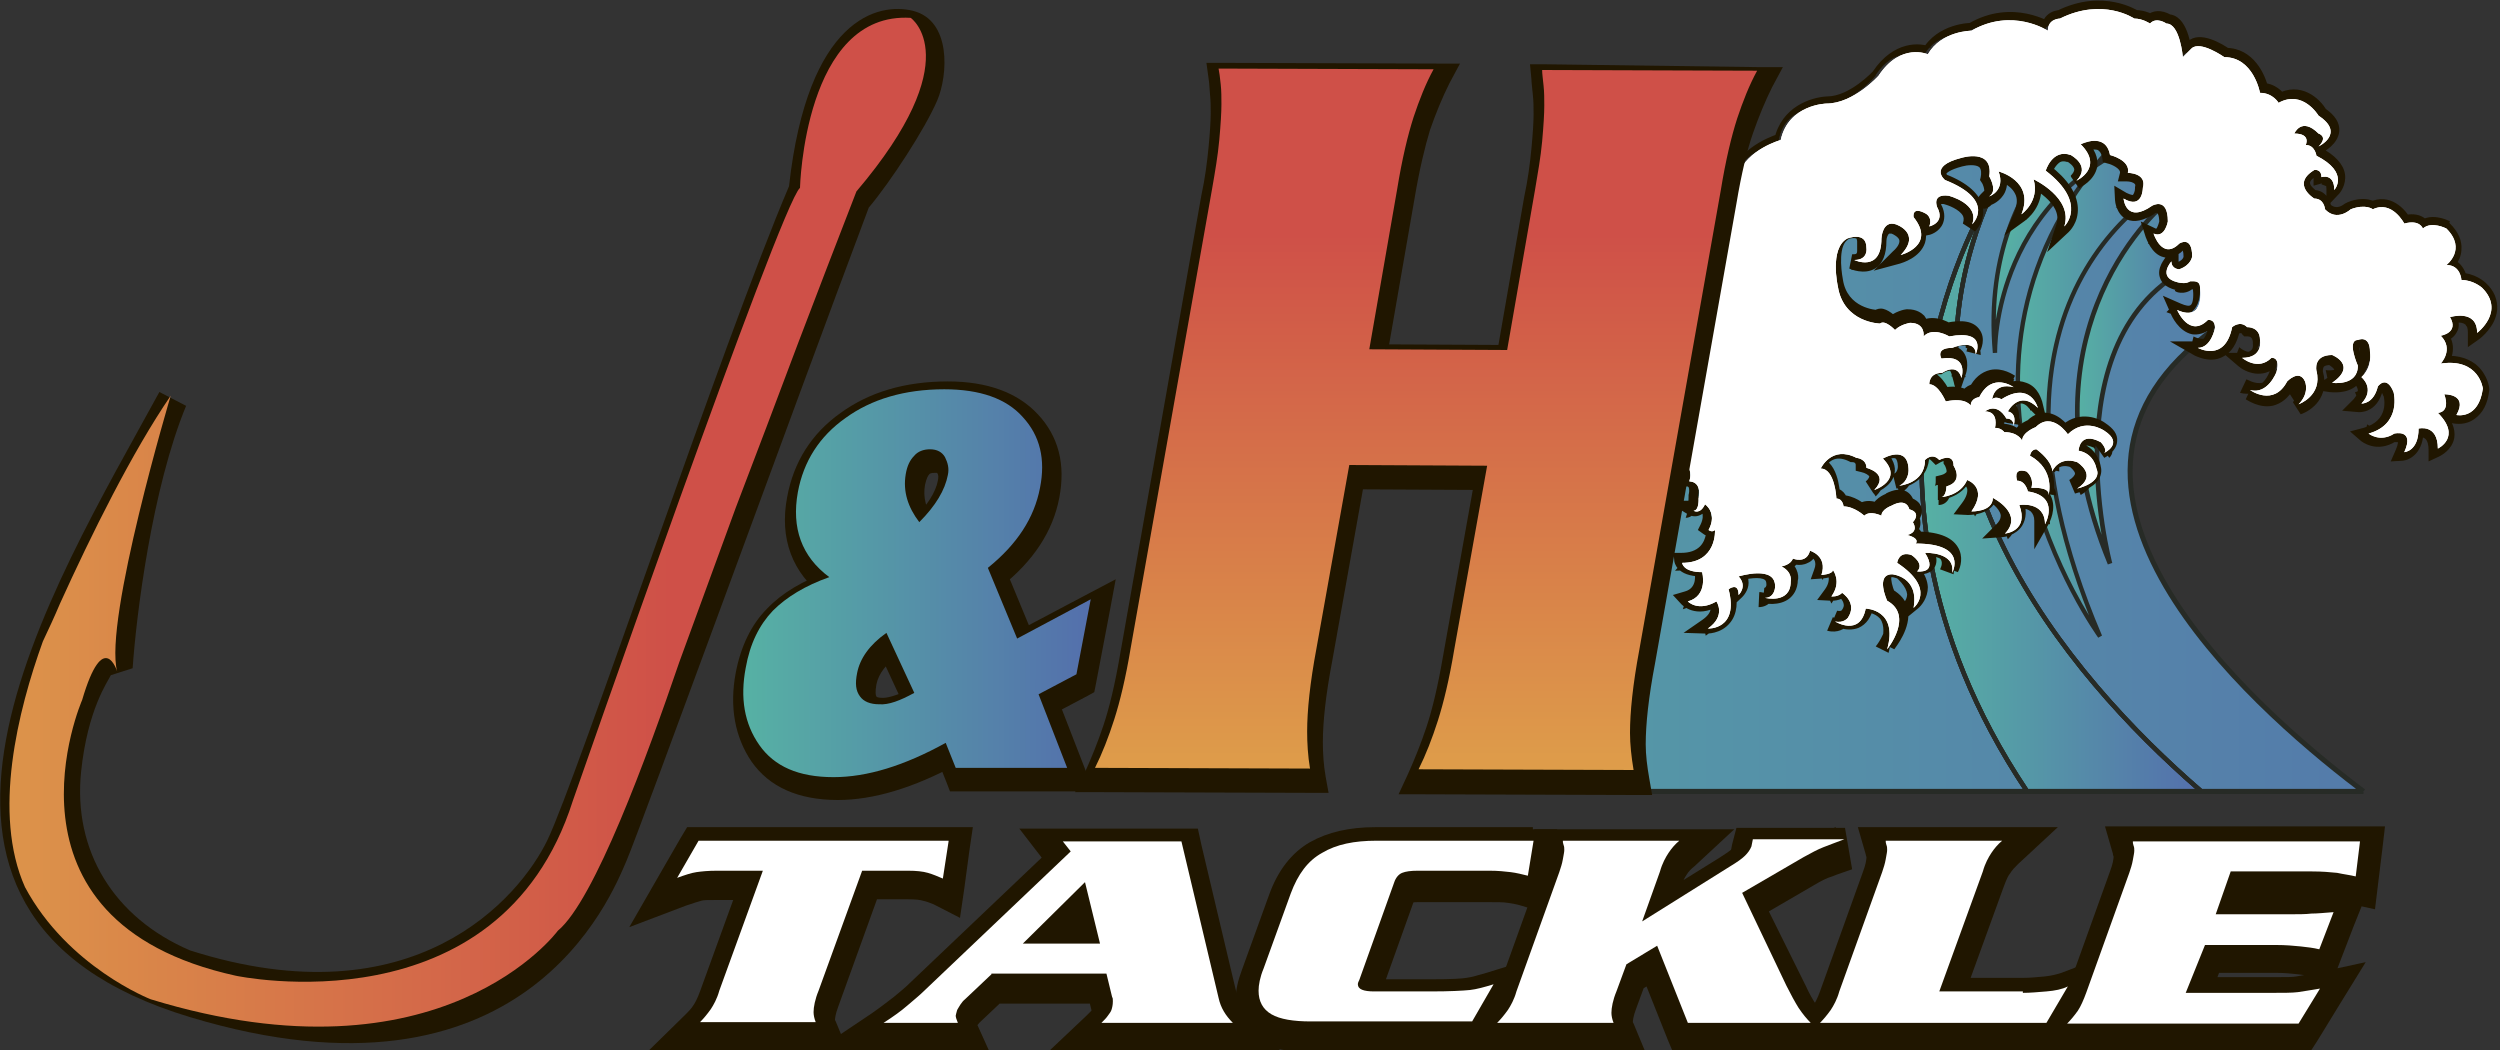
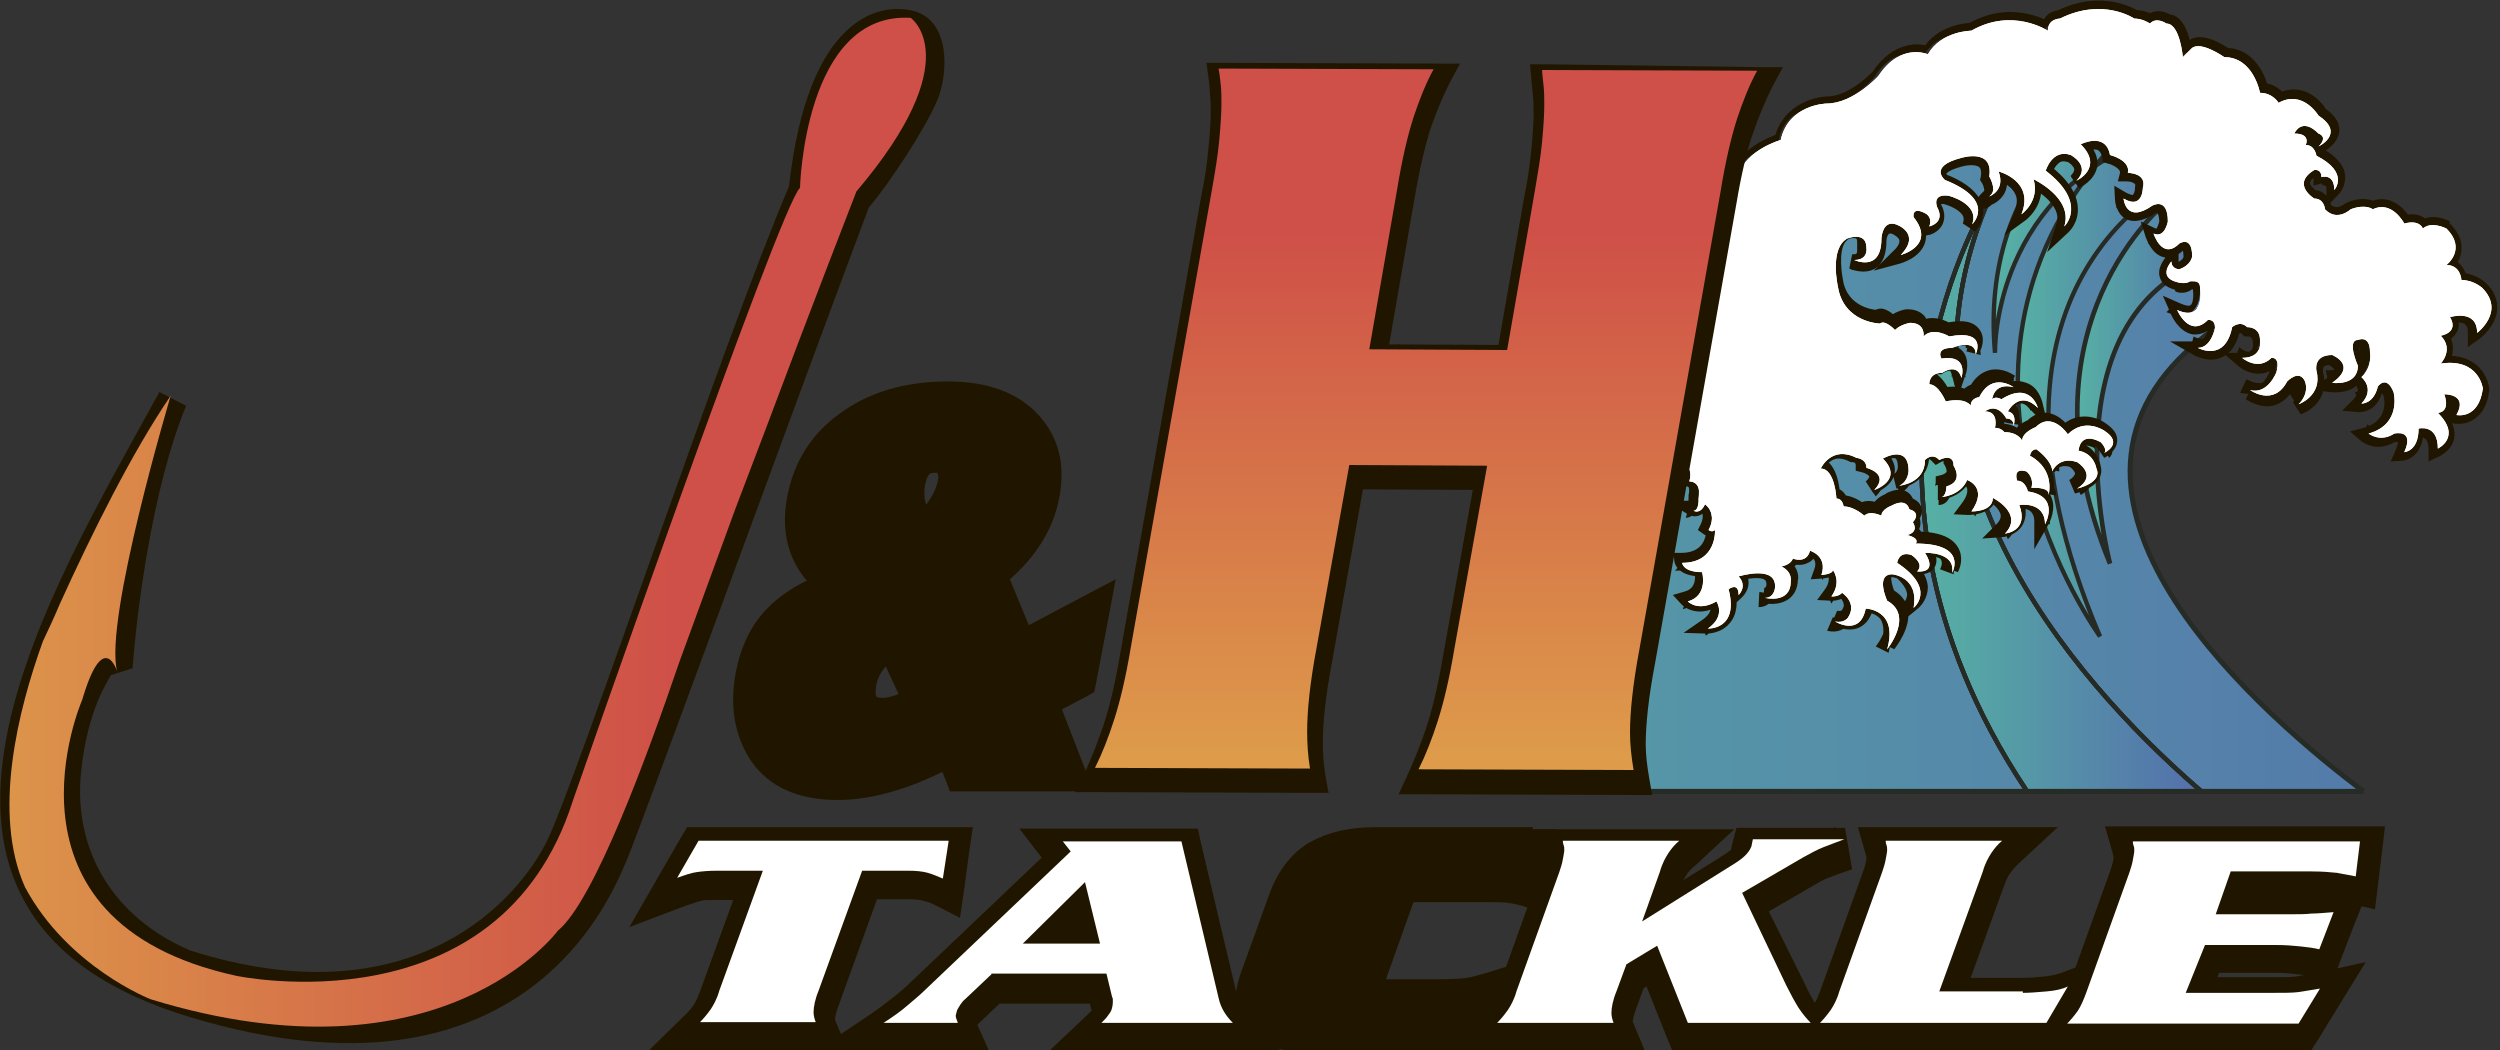
<svg xmlns="http://www.w3.org/2000/svg" width="350" height="147" viewBox="0 0 350 147" fill="none">
  <rect x="0" y="0" width="350" height="147" fill="#333333" stroke="none" />
  <g clip-path="url(#clip0)">
    <path d="M330.9 110.8C315.2 99 279.7 67.6 310.2 45.9C310.2 45.9 311.2 7 274.1 12.6C274.1 12.6 216.8 45.5 209.8 77.4V110.8H330.9V110.8Z" fill="url(#paint0_linear)" />
    <path d="M303.4 28.2C303.4 28.2 281.6 45.5 295.4 78.9C295.4 78.9 286.2 44.6 309.2 36.3" fill="url(#paint1_linear)" />
    <path d="M306.4 24.4C306.4 24.4 272.3 38.2 294 89.1C294 89.1 266.4 51.2 296.7 19.4" fill="url(#paint2_linear)" />
    <path d="M299.8 11.6C299.8 11.6 276.8 21.1 279.3 49.4C279.3 49.4 278.7 26 303.5 18.5" fill="url(#paint3_linear)" />
    <path d="M308.2 110.8C289.7 94.8 262.7 63.6 278.7 27.3C278.7 27.3 253.8 66 283.8 110.8H308.2Z" fill="url(#paint4_linear)" />
    <path d="M308.2 110.8C289.7 94.8 262.7 63.6 278.7 27.3C278.7 27.3 253.8 66 283.8 110.8H308.2Z" fill="url(#paint5_linear)" />
    <path d="M308.2 110.8C289.7 94.8 262.7 63.6 278.7 27.3C278.7 27.3 253.8 66 283.8 110.8H308.2Z" fill="url(#paint6_linear)" />
    <path fill-rule="evenodd" clip-rule="evenodd" d="M310.554 45.908C310.554 45.908 310.554 45.909 310.2 45.9L310.554 45.908L310.549 46.086L310.405 46.188C302.844 51.568 299.413 57.517 298.711 63.577C298.008 69.651 300.039 75.9 303.531 81.884C310.518 93.857 323.269 104.622 331.113 110.517L330.9 110.8V111.154H209.446V77.362L209.454 77.324C211.222 69.269 216.156 61.18 222.529 53.59C228.905 45.995 236.743 38.876 244.353 32.761C251.965 26.646 259.356 21.53 264.844 17.943C267.588 16.149 269.857 14.737 271.44 13.774C272.232 13.292 272.852 12.922 273.275 12.672C273.486 12.548 273.648 12.453 273.757 12.389L273.881 12.317L273.913 12.299L273.923 12.293C273.923 12.293 273.924 12.293 274.1 12.6L273.923 12.293L273.981 12.26L274.047 12.25C283.384 10.841 290.36 12.227 295.565 15.131C300.767 18.035 304.164 22.436 306.381 26.995C308.596 31.552 309.638 36.28 310.127 39.861C310.372 41.654 310.479 43.162 310.524 44.224C310.547 44.755 310.554 45.175 310.556 45.462C310.557 45.606 310.557 45.717 310.556 45.792C310.555 45.83 310.555 45.859 310.555 45.878L310.554 45.901L310.554 45.908ZM274.219 12.94L274.113 13.001C274.005 13.064 273.845 13.158 273.635 13.282C273.215 13.53 272.597 13.898 271.808 14.378C270.231 15.339 267.968 16.746 265.231 18.535C259.757 22.114 252.385 27.216 244.797 33.313C237.207 39.411 229.407 46.498 223.071 54.045C216.741 61.583 211.894 69.556 210.154 77.439V110.446H329.845C321.94 104.419 309.735 93.92 302.919 82.241C299.386 76.187 297.28 69.78 298.008 63.495C298.732 57.236 302.261 51.16 309.848 45.716C309.849 45.651 309.849 45.567 309.848 45.467C309.846 45.187 309.839 44.776 309.817 44.255C309.772 43.211 309.667 41.724 309.426 39.957C308.943 36.42 307.916 31.773 305.744 27.305C303.573 22.839 300.264 18.565 295.22 15.75C290.19 12.943 283.399 11.566 274.219 12.94Z" fill="#272B26" />
    <path fill-rule="evenodd" clip-rule="evenodd" d="M303.196 27.944C303.196 27.944 303.196 27.944 303.4 28.2L303.603 28.456L303.601 28.459L303.59 28.467C303.581 28.475 303.566 28.487 303.546 28.503C303.507 28.535 303.449 28.584 303.372 28.65C303.22 28.782 302.996 28.981 302.715 29.247C302.153 29.778 301.364 30.575 300.458 31.637C298.647 33.762 296.372 36.941 294.525 41.156C291.128 48.907 289.166 60.182 294.227 74.882C294.151 74.437 294.073 73.962 293.998 73.46C293.493 70.1 293.059 65.529 293.348 60.693C293.926 51.034 297.402 40.209 309.089 35.992L309.311 36.608C297.998 40.691 294.574 51.166 294.002 60.732C293.716 65.508 294.145 70.031 294.645 73.362C294.896 75.027 295.164 76.392 295.369 77.341C295.472 77.815 295.559 78.184 295.62 78.435C295.651 78.561 295.675 78.656 295.691 78.72L295.71 78.792L295.715 78.81L295.716 78.814C295.716 78.814 295.716 78.815 295.4 78.9L295.716 78.815L295.097 79.025C288.162 62.24 290.165 49.473 293.925 40.894C295.803 36.609 298.115 33.376 299.96 31.213C300.883 30.131 301.688 29.316 302.265 28.771C302.553 28.498 302.785 28.293 302.945 28.155C303.024 28.086 303.087 28.034 303.129 27.998C303.15 27.981 303.167 27.967 303.178 27.958L303.191 27.948L303.196 27.944Z" fill="#272B26" />
    <path fill-rule="evenodd" clip-rule="evenodd" d="M294 89.1L293.753 89.28L294.282 88.98C283.461 63.598 286.574 47.529 292.326 37.819C295.207 32.955 298.759 29.669 301.592 27.599C303.008 26.564 304.242 25.833 305.122 25.362C305.561 25.127 305.912 24.956 306.151 24.845C306.271 24.789 306.363 24.749 306.425 24.722C306.455 24.709 306.478 24.699 306.494 24.692L306.51 24.686L306.514 24.684L306.4 24.4C306.285 24.116 306.284 24.117 306.284 24.117L306.283 24.117L306.277 24.119L306.257 24.128C306.24 24.135 306.214 24.146 306.181 24.16C306.115 24.189 306.018 24.232 305.893 24.29C305.644 24.406 305.283 24.581 304.833 24.823C303.932 25.305 302.672 26.05 301.23 27.104C298.347 29.212 294.731 32.557 291.799 37.507C286.164 47.02 283.094 62.394 292.465 86.165C291.876 85.188 291.178 83.969 290.432 82.54C288.327 78.506 285.835 72.799 284.286 66.106C281.19 52.727 281.861 35.417 296.922 19.611L296.478 19.189C281.239 35.183 280.56 52.723 283.689 66.244C285.253 73.001 287.767 78.757 289.89 82.823C290.951 84.856 291.915 86.469 292.615 87.573C292.964 88.126 293.248 88.551 293.445 88.839C293.543 88.983 293.619 89.093 293.672 89.167C293.698 89.204 293.718 89.232 293.731 89.251L293.747 89.272L293.751 89.278L293.753 89.28C293.753 89.28 293.753 89.28 294 89.1Z" fill="#272B26" />
    <path fill-rule="evenodd" clip-rule="evenodd" d="M299.682 11.317C299.682 11.317 299.683 11.317 299.8 11.6L299.917 11.883L299.914 11.884L299.902 11.889L299.856 11.909C299.814 11.927 299.751 11.955 299.669 11.992C299.505 12.067 299.263 12.181 298.954 12.337C298.338 12.648 297.458 13.125 296.408 13.786C294.309 15.107 291.534 17.163 288.838 20.095C284.062 25.288 279.522 33.239 279.418 44.766C279.793 42.533 280.498 39.68 281.819 36.641C284.799 29.784 290.912 21.987 303.411 18.207L303.588 18.793C291.287 22.513 285.3 30.166 282.381 36.885C280.919 40.248 280.225 43.379 279.897 45.67C279.732 46.815 279.66 47.749 279.628 48.395C279.612 48.718 279.607 48.969 279.605 49.138C279.604 49.223 279.605 49.287 279.605 49.33L279.606 49.378L279.606 49.389L279.606 49.392L279.604 49.392L278.995 49.427C277.736 35.179 282.9 25.647 288.387 19.68C291.128 16.7 293.947 14.611 296.082 13.268C297.15 12.595 298.047 12.109 298.678 11.79C298.994 11.631 299.244 11.513 299.415 11.435C299.501 11.396 299.567 11.367 299.612 11.347L299.664 11.325L299.678 11.319L299.681 11.318L299.682 11.317Z" fill="#272B26" />
    <path fill-rule="evenodd" clip-rule="evenodd" d="M278.442 27.134L278.98 27.423C271.025 45.472 273.754 62.251 280.787 76.527C287.824 90.812 299.164 102.581 308.4 110.568L309.022 111.106H283.636L283.545 110.97C268.496 88.496 267.212 67.54 269.698 52.201C270.94 44.534 273.123 38.272 274.997 33.926C275.934 31.752 276.793 30.057 277.419 28.904C277.733 28.328 277.987 27.887 278.164 27.589C278.253 27.44 278.322 27.327 278.369 27.251C278.393 27.213 278.411 27.184 278.423 27.165L278.437 27.142L278.441 27.137L278.442 27.134C278.442 27.134 278.442 27.134 278.7 27.3L278.442 27.134ZM276.509 32.062C276.207 32.702 275.888 33.405 275.559 34.168C273.701 38.478 271.535 44.691 270.302 52.299C267.842 67.479 269.099 88.219 283.963 110.494H307.381C298.232 102.494 287.169 90.869 280.238 76.798C273.782 63.692 270.907 48.455 276.509 32.062Z" fill="#272B26" />
    <path fill-rule="evenodd" clip-rule="evenodd" d="M278.442 27.134L278.98 27.423C271.025 45.472 273.754 62.251 280.787 76.527C287.824 90.812 299.164 102.581 308.4 110.568L309.022 111.106H283.636L283.545 110.97C268.496 88.496 267.212 67.54 269.698 52.201C270.94 44.534 273.123 38.272 274.997 33.926C275.934 31.752 276.793 30.057 277.419 28.904C277.733 28.328 277.987 27.887 278.164 27.589C278.253 27.44 278.322 27.327 278.369 27.251C278.393 27.213 278.411 27.184 278.423 27.165L278.437 27.142L278.441 27.137L278.442 27.134C278.442 27.134 278.442 27.134 278.7 27.3L278.442 27.134ZM276.509 32.062C276.207 32.702 275.888 33.405 275.559 34.168C273.701 38.478 271.535 44.691 270.302 52.299C267.842 67.479 269.099 88.219 283.963 110.494H307.381C298.232 102.494 287.169 90.869 280.238 76.798C273.782 63.692 270.907 48.455 276.509 32.062Z" fill="#272B26" />
    <path fill-rule="evenodd" clip-rule="evenodd" d="M278.442 27.134L278.98 27.423C271.025 45.472 273.754 62.251 280.787 76.527C287.824 90.812 299.164 102.581 308.4 110.568L309.022 111.106H283.636L283.545 110.97C268.496 88.496 267.212 67.54 269.698 52.201C270.94 44.534 273.123 38.272 274.997 33.926C275.934 31.752 276.793 30.057 277.419 28.904C277.733 28.328 277.987 27.887 278.164 27.589C278.253 27.44 278.322 27.327 278.369 27.251C278.393 27.213 278.411 27.184 278.423 27.165L278.437 27.142L278.441 27.137L278.442 27.134C278.442 27.134 278.442 27.134 278.7 27.3L278.442 27.134ZM276.509 32.062C276.207 32.702 275.888 33.405 275.559 34.168C273.701 38.478 271.535 44.691 270.302 52.299C267.842 67.479 269.099 88.219 283.963 110.494H307.381C298.232 102.494 287.169 90.869 280.238 76.798C273.782 63.692 270.907 48.455 276.509 32.062Z" fill="#272B26" />
    <path d="M307 40.4C307.1 41.1 307.1 42.4 306.7 42.7C306.5 42.9 306 42.8 305.3 42.5L302.8 41.4L303.9 43.9C304 44.2 305 46.4 306.9 46.8C307.6 46.9 308.7 46.8 309.9 45.7L309.4 46C309.3 46 309.2 45.9 309.2 45.8C309.2 45.8 309.2 45.8 309.2 46V45.8C309.2 45.8 308.8 47.8 307.8 47.8H303.8L307.3 49.8C307.4 49.8 309.3 50.9 311.1 50C312.4 49.4 313.2 48.1 313.6 46.2L313.3 46.8C313.7 46.5 313.9 46.7 313.9 46.8L314.2 47.1H314.7C314.8 47.1 315 47.1 315.2 47.3C315.3 47.4 315.4 47.7 315.4 47.9V48V48.1C315.4 48.1 315.5 48.7 315.2 49C314.9 49.3 314.4 49.4 314 49.4H311.2L313.3 51.2C314.3 52.1 316.8 53.2 318.8 51.2L318.2 51.5C317.9 51.5 317.8 51.3 317.8 51.3C317.8 51.3 317.9 51.5 317.7 52.2V52.1C317.7 52.2 316.8 54.4 315.3 54L314.4 55.9C314.6 56 316.3 57.2 318.2 56.8C319.4 56.5 320.4 55.7 321.1 54.4L321 54.6C321.2 54.4 321.6 54.1 321.7 54.1H321.6C321.6 54.1 321.7 54.1 321.7 54.3C321.7 54.4 322 55.3 321 56.3L322.1 58C323.6 57.5 326.2 55.6 325.2 52C325.2 51.9 325.2 51.6 325.3 51.4C325.4 51.2 325.8 51.1 326.3 51.1L325.9 51C326.3 51.2 326.8 51.6 326.8 51.8C326.8 52 326.6 52.4 325.7 53L323.5 54.5L326.2 54.9C326.4 54.9 328.5 55.2 329.9 54C330.4 53.6 331 52.8 331 51.4V51L330.9 50.8C330.5 49.9 330.2 48.7 330.3 48.4C330.3 48.5 330.1 48.7 329.9 48.7H330.1L330.3 48.6H330.4C330.4 48.6 330.4 48.6 330.3 48.6C330.3 48.6 330.4 48.8 330.4 49.4V49.5V49.6C330.4 49.6 330.6 51.1 329.5 52.2L328.7 53L329.6 53.7C329.7 53.8 330.1 54.2 330.1 54.7C330.1 55.1 329.9 55.4 329.5 55.9L327.9 57.5L330.2 57.7C330.3 57.7 332.8 57.9 333.6 54.6L333.4 54.9L333.5 54.8C333.4 54.8 333.3 54.8 333.3 54.8C333.3 54.8 333.5 54.9 333.7 55.5V55.4C333.8 55.8 334.5 58.9 330.9 59.9L329 60.4L330.5 61.7C330.6 61.8 332.7 63.5 335.4 61.8L335.1 61.9C335.3 61.9 335.6 61.9 335.7 61.9C335.7 61.9 335.7 61.9 335.7 61.8C335.7 61.8 335.8 62.1 335.4 63L334.7 64.6L336.4 64.5C337.4 64.4 339.3 63.4 339.3 60.2L338.5 61.2C338.5 61.2 339.1 61.1 339.5 61.4C339.9 61.7 340 62.4 340 63V64.6L341.5 63.9C341.7 63.8 343.3 63 343.6 61.3C343.8 60 343.2 58.6 341.8 57.2L341.1 59C341.6 59 342.4 58.8 342.9 58.1C343.4 57.4 343.5 56.3 343 55L342.1 56.4C342.5 56.4 343.1 56.5 343.2 56.7C343.2 56.8 343.3 57.1 342.9 57.8L342.2 59L343.6 59.3C343.8 59.3 345.2 59.6 346.5 58.6C347.6 57.8 348.3 56.5 348.5 54.6V54.5V54.4C348.5 54.3 348.3 52.4 346.6 51C345.3 50 343.6 49.6 341.4 49.9L342.3 51.6C343.3 50.5 344.2 48.1 342.3 46.2L341.7 48C341.9 48 343.4 47.7 344 46.4C344.3 45.9 344.4 45 343.7 43.8L343.1 45.3C343.5 45.2 344.6 45 345.1 45.4C345.4 45.6 345.5 46 345.5 46.5V48.6L347.2 47.4C347.3 47.3 349.4 45.7 349.6 43.4C349.7 42 349.2 40.7 348 39.6C347.9 39.5 346.5 38.2 344.4 38.2L345.4 39.2C345.3 38 344.4 36.1 342.3 36.1L342.9 38C343.1 37.9 344.5 36.8 344.6 35C344.7 33.7 344.2 32.5 343 31.3L342.9 31.2L343 31C342.7 30.8 340.1 29.6 338.5 31.2L340.2 31.6C340 30.8 338.8 29.5 336.3 30.2L337.5 30.7C336.8 29.3 334.6 26.9 331.7 28.3L332.8 28.4C332.6 28.3 331.2 27.3 328.7 28.3L328.5 28.4L328.3 28.5C328 28.7 327.1 29.5 326.1 28.5L326.4 29.1C326.3 28.1 325.6 26.6 323.9 26.6L324.4 26.8C324 26.5 323.4 26 323.4 25.6C323.4 25.3 323.8 24.9 324.4 24.6L324.1 24.7C324 24.7 323.9 24.6 323.9 24.5C323.9 24.5 323.9 24.5 323.9 24.6V26L325.3 25.6C325.4 25.6 325.5 25.6 325.5 25.6C325.5 25.6 325.7 25.8 325.7 26.4V29L327.5 27.1C327.6 27 328.5 25.9 328.3 24.4C328.1 23 326.9 21.7 324.8 20.6L325.4 21.4C325.3 20.6 324.6 19 322.9 19L323.8 20.5C324.1 20 324.2 19.1 323.7 18.4C323.3 17.7 322.4 17.3 321.2 17.3L322.2 18.8C322.2 18.7 322.4 18.4 322.7 18.4C322.9 18.4 323.4 18.5 324 19.2L324.2 19.4L324.4 19.5C324.3 19.4 324.3 19.3 324.3 19.2C324.3 19.2 324.3 19.3 324 19.6L325.2 21.3C325.4 21.2 327.3 20.2 327.5 18.4C327.6 17.2 326.9 16.1 325.4 15.1L325.7 15.4C324.8 13.8 322.1 11.3 318.7 13.2L320.1 13.6C319.7 12.9 318.5 11.6 316.6 11.6L317.6 12.5C317.2 10.5 315.5 6.7 311.6 6.7L312.2 6.9C311.2 6.2 308 4.2 306.3 5.8L305.1 7L306.9 7.7C306.8 6.7 306.3 2 303.5 2L304.1 2.2C303.4 1.7 301.7 1 300.4 2.3L301.7 2.2C301.6 2.1 300.4 1.4 298.9 1.4L299.5 1.6C299.3 1.5 294.5 -1.7 288 1.5L288.5 1.4C287.4 1.4 285.8 2.1 285.8 4.2L287.4 3.3C287.2 3.2 281.8 -0.3 275.6 3.3L276.1 3.2C275.9 3.2 271.3 3.2 269.1 7L270.4 6.6C268.8 5.9 265.1 5.7 262.2 10L262.3 9.9C262.3 9.9 259 13.5 255.8 13.5C253.6 13.6 249.4 14.9 248.4 19.5L249.1 18.7C248.9 18.8 243.9 20.2 242.4 24.2L242.5 23.9C242.5 23.9 240.3 26.9 237.5 26.9H237.3L237.1 27C236.9 27.1 231.6 29 231.6 32.8V32.7C231.5 33.5 231.1 35.4 230.2 35.6L229.8 35.7L229.6 36C229.5 36.1 218.4 49.4 212 51.2H211.8L211.7 51.3C210.6 52.1 209.3 52.8 208.9 52.8H208.5L208.2 53.1C207.8 53.5 207.1 54.2 207.9 80.6L210 80.7C210.2 78.9 211 76.2 211.9 76.2H212.5L212.8 75.7C212.9 75.6 213.1 75.4 213.3 75.3C213.5 75.3 213.9 75.5 214.3 75.8L214.4 75.9L214.5 76C214.7 76.1 214.9 76.3 214.9 76.4V76.3C214.9 76.3 214.9 76.3 214.8 76.4L213.3 78L215.5 78.2C215.8 78.2 216.8 78.3 217.5 77.7C217.8 77.4 218 77 218 76.6L216.9 77.6C216.9 77.6 217.1 77.6 217.2 77.7C217.3 77.8 217.3 78.3 217 79L216.3 80.8L218.2 80.4C218.4 80.4 219.7 80 220.2 78.7C220.6 77.6 220.3 76.2 219.2 74.5L219.4 75C219.4 75.2 219.1 75.4 218.9 75.3C218.9 75.3 219 75.3 219.3 75.5H219.4H219.5C219.5 75.5 221.7 76.4 221.2 77.6L220.3 79.6L222.4 79C223.1 78.8 224.3 78.1 224.3 76.9L222.7 77.8C222.7 77.8 224.4 78.8 224.9 80.3C225.1 81 225 81.8 224.5 82.6L222.6 85.8L225.9 84C226 84 228.1 82.8 228.5 80.7C228.8 79.4 228.5 78.2 227.6 76.9C227.4 76.6 227.2 76.1 227.2 75.9C227.2 75.9 227.2 76 227.1 76C227.1 76 227.2 75.9 227.6 75.9L227.2 75.8C227.3 75.9 227.5 76 227.5 76.1C227.5 76.1 227.5 76.1 227.5 76C227.5 76 227.4 76.1 227.3 76.3L225 78.6L228.2 78.1C228.3 78.1 229.4 77.9 230.1 76.8C230.4 76.3 230.7 75.4 230.4 74.1V74.6V74.5C230.4 74.5 230.3 74.6 230.1 74.7C229.9 74.7 229.8 74.7 229.7 74.6L229.6 74.5C229.6 74.5 229.6 74.6 229.4 74.7L230.3 76.5C230.7 76.4 232.5 75.8 232.9 74.4C233.1 73.8 233 72.8 231.9 71.7C231.7 71.5 231 70.9 229.5 70.9L230.5 71.6C230.1 70.6 228.7 69.3 226.7 70L228 70.6C227.9 70.3 227.3 68.9 226 68.9L227 69.8C226.8 68.7 225.7 66.6 223 66.6L223.8 67C223.7 66.9 223.6 66.6 223.5 66.5C223.5 66.7 223.4 66.9 223.2 67C223.2 67 223.3 67 223.4 67H223.6L223.8 66.9C223.9 66.9 224.1 66.8 224.2 66.8C224 66.8 223.7 66.5 223.7 66.3V67.2L224.6 67.3C224.6 67.3 225.1 67.4 225.1 67.7V70.4L226.9 68.4C227 68.3 228.1 67.1 227.6 65.6C227.2 64.4 225.8 63.6 223.5 63.1L223.9 63.3C224 63.4 224 63.7 223.9 63.8C223.9 63.8 224 63.7 224.3 63.6L224.8 63.4L224.9 62.9C224.9 62.9 225 62.7 225.2 62.6C225.4 62.5 225.8 62.6 226.3 62.9L226.4 63H226.5C226.6 63 226.8 63.1 226.9 63.2C226.8 63.1 226.8 62.9 226.8 62.8L224.6 65.5L227.9 64.4C228.2 64.3 228.6 64.3 228.7 64.3C228.6 64.3 228.5 64.2 228.5 64.1V65.1L229.5 65.2C229.7 65.2 230.1 65.4 230.2 65.5C230.3 65.6 230.2 66 229.8 66.7L228.4 68.9L230.9 68.3C232.4 67.9 235 66.7 235 64.3L234 65.3C234.3 65.3 234.9 65.4 235.2 65.7C235.4 65.9 235.3 66.4 235.2 66.7L234.7 68.2L236.2 68.1C236.2 68.1 236.3 68.1 236.4 68.2C236.4 68.2 236.6 68.5 236.4 69.3V69.4V69.5C236.4 69.8 236.4 70.2 236.3 70.4C236.3 70.3 236.5 70.1 236.8 70.1H233.2L236.3 72C236.6 72.2 237.2 72.4 237.8 72.2C238.4 72 239 71.5 239.4 70.7L237.9 71.1C238 71.2 238.8 71.9 238.1 73.4L237.7 74.2L238.4 74.7C239 75.2 240 75.3 240.7 74.6L238.9 73.9C238.9 73.9 239 75.5 238 76.5C237.4 77.1 236.5 77.4 235.4 77.4H234.3L234.4 78.5C234.4 78.7 234.7 80.7 238.2 80.7L237.2 79.9C237.3 80.3 237.7 82.3 235.9 82.8L234.2 83.3L235.4 84.6C235.5 84.7 237.4 86.7 240.7 84.8L239.3 84.5C239.5 84.8 239.9 85.7 238.3 86.8L235.7 88.6L238.8 88.7C238.9 88.7 240.9 88.8 242.2 87.2C243.2 86 243.4 84.2 242.8 81.9L242.4 83C242.4 83 242.5 82.9 242.6 82.9C242.4 82.9 242.1 82.8 242.1 82.6C242.1 82.6 242.1 82.7 242.1 82.9V85.3L243.9 83.6C244 83.5 244.8 82.7 244.8 81.6C244.8 81.1 244.7 80.3 243.9 79.6L243.5 81.3C244.6 81 246.5 80.7 247.1 81.2C247.2 81.3 247.3 81.4 247.3 81.9C247.3 82 247.2 82.3 247 82.3L246.8 84.4C247 84.5 249.1 84.9 250.5 83.8C251 83.4 251.7 82.6 251.7 81.1V81.3C251.9 80.5 251.6 79 249.8 78L249.5 80C249.7 80 251.5 79.7 252 78.2L250.6 78.8C250.7 78.9 252 79.4 253.1 78.8C253.6 78.6 254.2 78.1 254.4 77L253.1 77.7C253.1 77.7 253.7 77.9 254 78.4C254.2 78.7 254.2 79.2 254 79.7L253.5 81.1L255 81C256.6 80.9 257.6 80.3 257.6 79.3L255.7 80C255.8 80.1 256.5 81.1 255.5 82.5L254.4 84L256.3 84.1C256.4 84.1 257.7 84.2 258.6 83.3L257.3 83.4C257.5 83.5 258 84 258.1 84.5C258.2 84.8 258.1 85.1 257.8 85.5L257.9 85.4C257.8 85.5 257.6 85.6 257.2 85.5L256.4 87.4C256.6 87.5 258.4 88.6 260.2 87.9C261.3 87.4 262 86.4 262.3 84.9L261.3 85.7C261.3 85.7 262.5 85.8 263.2 86.6C263.9 87.5 263.7 89 263.4 90L265.2 90.9C265.4 90.6 267.6 87.9 267.1 85.3C266.9 84.1 266.1 83.2 264.9 82.5L265.3 83C264.9 82.1 264.7 81.1 264.8 80.8C264.8 80.8 264.9 80.8 265 80.8H264.9C264.9 80.8 266 80.9 266.6 81.7C267 82.3 267.1 83.1 266.9 84.2L266.3 87L268.5 85.2C269 84.8 269.9 83.7 269.9 82.2C269.8 80.5 268.6 78.8 266.2 77.3L266.7 78.3C266.7 78.2 266.8 78.1 266.8 78C266.9 78 267 77.9 267.3 78L267 77.9C267.3 78.1 267.6 78.4 267.6 78.6V78.5C267.6 78.5 267.6 78.5 267.6 78.6L266.1 80.1L268.2 80.4C268.5 80.4 270.1 80.6 270.8 79.5C271.6 78.3 270.6 76.7 270.3 76.2L269.5 77.8C270.1 77.8 271.5 77.9 272 78.5C272.1 78.6 272.3 78.9 272.2 79.4L274.1 80.1C274.5 79.4 274.9 77.9 274.1 76.6C273.2 75.1 271.2 74.4 268 74.4L268.7 76.2C269 75.9 269.2 75.4 269.1 74.8C268.8 73.7 267.5 73.4 267 73.3L266.9 75.3C267.1 75.3 268.2 75 268.7 74C268.9 73.6 269 72.8 268.5 71.9L268.3 73.2C268.5 73 269.3 72.1 269 71.1C268.9 70.6 268.5 70 267.3 69.6L268 70.4C267.9 69.9 267.6 69.2 266.9 68.8C266.1 68.4 265.2 68.5 264 69.1H264.1C263.9 69.2 262 69.9 262 71.5L263.5 70.6C263.3 70.5 261.2 69.5 259.9 70.8H261.3C261.1 70.6 259.6 69.3 257.7 69.3L258.7 70.3C258.6 69.3 257.9 68.3 256.6 68.3L257.6 69.3C257.6 68.8 257.3 64.1 254.4 64.1L255.4 65.6C255.4 65.6 255.9 64.6 256.8 64.3C257.4 64.1 258.1 64.2 258.9 64.6L259.1 64.7H259.3C259.8 64.7 259.8 65 259.8 65.1V65.9L260.6 66.1C261.1 66.2 261.6 66.5 261.7 66.7C261.7 66.7 261.7 67 261.2 67.4L262.3 69.1C262.6 69 264.8 68.2 265.2 66.4C265.5 65.3 265 64.2 263.9 63L263.7 64.6C264.2 64.3 265.1 64 265.4 64.2C265.5 64.3 265.7 64.6 265.7 65.3C265.7 65.4 265.7 66.2 265 66.4L265.5 68.4C267.1 68.3 270.1 67.2 270.1 63.7L269.8 64.4C269.8 64.4 270 64.3 270.1 64.3C270.2 64.3 270.3 64.4 270.4 64.5L271 65.1L271.7 64.7C271.9 64.6 272.2 64.5 272.3 64.5C272.2 64.5 272.1 64.4 272.1 64.4C272.1 64.4 272.1 64.5 272.1 64.6V64.9L272.3 65.2C272.4 65.4 272.6 65.9 272.5 66.1C272.4 66.2 272.2 66.4 271.8 66.5L271 66.7V67.5C271 67.7 270.9 68 270.9 68.1C270.9 68 271.1 67.9 271.3 67.9V70C271.4 70 274.7 69.9 275.9 67L274.6 67.6C274.6 67.6 275.2 67.8 275.4 68.4C275.5 68.9 275.3 69.6 274.7 70.4L273.5 72L275.5 72.1C275.7 72.1 277.7 72.1 278.8 71C279.3 70.5 279.6 69.8 279.6 69.1L278.1 70C278.6 70.2 279.9 71.1 280.1 72.1C280.1 72.2 280.2 72.7 279.5 73.4L277.5 75.4L280.3 75.2C280.5 75.2 282.2 75 283.1 73.6C283.7 72.6 283.8 71.3 283.2 69.8L282.4 71.2C282.7 71.1 283.7 71.1 284.3 71.6C284.6 71.9 284.8 72.3 284.8 72.9V76.9L286.8 73.4C286.9 73.2 288 71.2 287.1 69.4C286.5 68.2 285.4 67.5 283.6 67.3L284.5 68.2C284.4 67.4 283.7 65.8 282 65.8L283 66.5C283 66.4 282.9 66.2 282.9 66.2C282.9 66.3 282.7 66.5 282.6 66.5C282.6 66.5 282.7 66.5 283 66.6L282.7 66.5C282.8 66.6 283.2 66.9 283 67.6L282.6 69.1L284.1 69C284.6 69 285.4 69 285.5 69.2C285.4 69.2 285.4 69 285.4 68.9L287.4 69.3C287.8 67.8 287.8 64.5 284.3 62.6L284.8 63.6C284.8 63.6 284.7 63.7 284.6 63.7L284 63.5C284.5 63.9 285.5 64.8 285.7 65.5C285.7 65.6 285.7 65.7 285.7 65.7L287.7 66.1C287.8 65.8 288.4 64.9 289.9 65.4L289.7 65.3C290 65.5 290.5 66 290.5 66.3C290.5 66.5 290.2 66.9 289.7 67.2L290.5 69.1C290.9 69 293.1 68.4 293.9 67C294.2 66.4 294.3 65.7 294 65L294.1 65.3C294.1 65.2 293.7 62.5 290.8 61.9L291.6 63C291.6 62.8 291.7 62.4 291.9 62.4C292 62.3 292.5 62.4 293.2 62.7L293 62.5C293.1 62.6 293.3 62.9 293.3 62.9C293.3 62.8 293.3 62.6 293.4 62.4L294.6 64.1C294.8 64 296.3 63.2 296.4 61.8C296.5 60.8 295.9 60 294.7 59.2C293.6 58.4 290.7 57.4 288.3 59.9L289.9 60.1C289.8 59.9 288.5 58 286.6 57.8C285.9 57.7 284.8 57.9 283.8 58.9L284.2 58.7C283.9 58.8 281.6 59.7 281.6 61.6L283.6 61.2C283.3 60.5 282.2 59.3 280.1 59.3L281 59.7C280.9 59.6 280.2 58.6 278.8 58.6L279.8 59.9C279.8 59.7 280.2 58.2 279.4 57.2C279.1 56.8 278.5 56.3 277.4 56.3L278.1 58.1C278.1 58.1 278.4 57.9 278.7 57.9C279 58 279.3 58.3 279.6 58.7L280 59.3L280.7 59.2C280.6 59.2 280.5 59.1 280.5 59C280.5 59 280.5 59 280.5 59.1L282.5 59.4C282.6 59.2 282.9 58 282.4 57C282.2 56.6 281.7 56.2 280.9 56L281.6 57.5C281.7 57.3 282.2 56.6 282.8 56.5C283.3 56.4 283.8 56.8 284.1 57.2L286.8 59.9L285.9 56.2C285.8 56 285.4 54.2 283.7 53.6C282.4 53.1 280.9 53.3 279.2 54.4H280.3C279.6 53.9 278.4 53.7 277.7 54.5L279.5 55.3C279.5 55.3 279.6 54.8 279.9 54.6C280.2 54.4 280.8 54.4 281.2 54.5L282.1 52.6C281.9 52.5 280.4 51.4 278.6 51.8C277.4 52.1 276.4 52.9 275.7 54.3L276.6 53.7C275.7 53.8 274.4 54.4 274.4 56L276.4 55.5C276.3 55.3 275.3 53.6 271.8 54.3L273 54.9C272.8 54.4 271.6 51.9 269.7 51.9L270.7 52.9C270.7 52.6 270.9 52.4 271.5 52.4H271.8L272.1 52.2C272.4 52 272.8 51.9 273 51.9C273 51.9 273.1 52 273.2 52.3L274.1 55.6L275.2 52.4C275.3 52.2 275.8 50.4 274.8 49.2C274.1 48.4 272.9 48.1 271.3 48.3L272.4 48.8V48.7C272.4 48.8 272.3 48.9 272.3 48.9C272.3 48.9 272.5 48.8 273 48.8H273.2L273.4 48.7C274.1 48.4 275 48.3 275.2 48.4C275.2 48.4 275.2 48.5 275.2 48.7L277.2 49.2C277.3 49 278.1 47.4 277.1 46.1C276.3 45 274.8 44.7 272.4 45.2L273.1 45.3C272 44.6 269.7 43.9 268.2 45.5L270 46.4C270 46.3 270.1 45.1 269.4 44.2C269 43.8 268.3 43.3 267.1 43.3H267H266.9C266.7 43.3 265.2 43.6 264.2 44.6H265.7C265.4 44.3 264.3 43.2 263.3 43.2C262.9 43.2 262.4 43.4 262.1 43.7L262.9 43.4C262.7 43.4 258.6 43.2 258 39.1C257.7 37.5 257.4 34.2 258.8 33.5H258.7C259.1 33.3 259.7 33.3 259.9 33.4C259.9 33.4 260 33.6 260 33.8V35V35.1C260 35.2 260 35.4 259.9 35.5C259.8 35.6 259.6 35.6 259.3 35.6L258.9 37.6C259.1 37.7 261 38.5 262.5 37.6C263.6 36.9 264.1 35.6 264.1 33.7C264.1 33.3 264.3 32.8 264.5 32.7C264.5 32.7 264.6 32.7 264.8 32.7C265.1 32.8 265.8 33.2 265.9 33.6C266 34 265.7 34.6 265 35.2L262.3 37.9L266 36.9C266.3 36.8 268.8 36.1 269.5 34C269.9 32.7 269.5 31.4 268.4 29.9L268.6 30.4C268.6 30.6 268.3 30.7 268.2 30.7C268.2 30.7 268.4 30.7 268.8 30.9C268.8 30.9 268.9 31.1 268.8 31.5L268.2 33.3L270 32.9C270.2 32.9 271.5 32.5 272 31.3C272.2 30.8 272.4 29.9 271.8 28.7V28.8C271.8 28.7 271.7 28.6 271.8 28.5L271.7 28.6C271.7 28.6 271.9 28.5 272.3 28.6H272.2C272.7 28.7 274.3 29.3 274.8 30.2C274.9 30.4 275 30.7 274.8 31.3L276.5 32.4C277 31.9 277.9 30.6 277.6 29C277.2 27.2 275.5 25.6 272.4 24.4L272.7 24.6C272.6 24.5 272.5 24.4 272.5 24.3C272.5 24.3 272.8 23.8 274.7 23.3C275.4 23.1 276.6 23 277.1 23.4C277.4 23.7 277.4 24.3 277.3 24.8L277.2 25.2L277.4 25.5C277.7 25.9 277.8 26.5 277.8 26.7L277.4 27.1H278.9V28.6L279.1 28.4L278.7 28.7C278.8 28.7 280.1 28.2 280.7 26.9C281.1 26 281.1 25 280.7 23.8L279.5 25.2C279.5 25.2 281.4 25.7 282.1 27.1C282.5 27.8 282.4 28.7 282 29.7L280.6 33L283.5 30.9C284.6 30.1 286.5 27.8 285.5 24.8L284.1 26.1C284.1 26.1 288.9 28.4 287.9 31.4L286.6 35.3L289.6 32.5C289.7 32.4 291 31.2 290.9 29.1C290.8 27.1 289.5 25.1 286.9 23.1L287.3 24.2C287.4 23.9 287.8 23.1 288.4 22.7C288.6 22.6 288.9 22.5 289.5 22.7L289.4 22.6C289.7 22.8 290.3 23.2 290.4 23.7C290.4 24 290.2 24.3 289.9 24.6L291.1 26.3C291.3 26.2 293.2 25.3 293.6 23.4C293.8 22.1 293.3 20.9 292 19.6L291.7 21.3C292.1 21.1 293.1 20.8 293.7 21C293.8 21.1 294.1 21.2 294.3 22L294.4 22.7L295.1 22.9C295.6 23 296.9 23.6 296.8 24.2L296.5 25.4H297.8C298.1 25.4 298.7 25.5 298.9 25.8C299 25.9 298.9 26.1 298.9 26.2V26.3V26.4C298.9 26.8 298.7 27.2 298.6 27.3C298.6 27.3 298.3 27.3 297.7 27L296 26L296.1 28C296.1 28.2 296.3 30 297.7 30.7C298.8 31.2 300.1 30.9 301.7 29.9H301.6C301.7 29.8 301.9 29.8 302 29.8C302 29.8 302.3 30 302.3 31.2V31C302.2 31.4 302 31.9 301.9 32C301.9 32 301.9 32 301.8 32L299.7 31L300.4 33.2C300.5 33.4 301.2 35.6 302.9 36C303.5 36.2 304.6 36.1 305.7 35L305.5 35.1C305.5 35.1 305.6 35 305.7 35C305.7 35 305.6 35 305.5 34.9C305.5 34.9 305.7 35.1 305.7 36V35.9C305.7 36 305.6 36.5 304.6 36.8L304.9 36.7C304.9 36.7 304.9 36.7 305 36.8C305 36.8 305 36.8 305 36.7V33.9L303.2 36C303.1 36.2 301.9 37.5 302.4 38.9C302.6 39.5 303.1 40.2 304.6 40.6H304.5C304.3 40.9 305.9 41.4 307 40.4L306.6 40.6C306.8 40.5 307.1 40.5 307.2 40.5C307.1 40.5 307 40.3 307 40.3V40.4ZM305.5 38.9C305.4 39 305 38.9 304.7 38.8C304.2 38.7 304 38.5 304 38.5C304 38.4 304.2 37.9 304.4 37.6L302.6 36.9C302.6 37.7 302.9 38.2 303.2 38.5C303.8 39.1 304.6 39.1 304.8 39.1H304.9H305C306.9 38.5 307.4 37.1 307.5 36.4C307.5 35.8 307.5 34.1 306.3 33.4C305.5 33 304.6 33.2 304.1 33.6L304 33.7L303.9 33.8C303.6 34.1 303.3 34.3 303.1 34.3C302.7 34.2 302.3 33.4 302.1 32.8L300.7 34.1C301.5 34.5 302.2 34.3 302.6 34.1C303.7 33.5 304 31.9 304.1 31.6V31.5V31.4C304.1 29.8 303.7 28.7 302.8 28.2C301.7 27.6 300.5 28.2 300.3 28.3C299.2 29 298.6 29.1 298.3 29C298 28.9 297.9 28.3 297.8 28L296.2 29C297.3 29.7 298.3 29.7 299.2 29.3C300.5 28.6 300.5 26.8 300.5 26.6V26.9C300.8 25.8 300.5 25.1 300.2 24.7C299.3 23.6 297.7 23.5 297.5 23.5L298.5 24.8C299 22.6 296.7 21.4 295.3 21.1L296.1 21.9C295.8 20.4 295 19.7 294.4 19.4C292.7 18.6 290.7 19.5 290.5 19.7L289.2 20.3L290.2 21.3C290.7 21.8 291.3 22.6 291.2 23.3C291.1 24 290.2 24.6 289.9 24.7L291.1 26.4C292.1 25.4 292.2 24.4 292.1 23.7C291.9 22.1 290.2 21.2 290 21.1H289.9H289.8C288.8 20.8 287.9 20.8 287.1 21.3C285.6 22.1 285.1 23.8 285 24L284.8 24.7L285.4 25.1C287.4 26.6 288.5 28.2 288.6 29.5C288.7 30.6 288 31.3 288 31.3L289.7 32.4C291.3 27.6 285.1 24.7 284.8 24.6L282.7 23.6L283.4 25.9C284.1 28.2 282.2 29.6 282.1 29.6L283.7 30.8C284.4 29.2 284.4 27.7 283.7 26.4C282.6 24.2 279.9 23.4 279.7 23.4L277.7 22.9L278.4 24.8C278.6 25.4 278.7 25.9 278.5 26.2C278.3 26.7 277.7 26.9 277.7 26.9L277.5 27L277.3 27.2C276.5 28 276.9 28.6 277.1 28.9C277.8 29.6 278.5 29 279 28.5C280 27.5 279.6 25.8 278.9 24.8L279 25.5C279.3 23.7 278.6 22.7 278.1 22.2C276.6 20.9 274.1 21.6 273.8 21.7C271.6 22.2 270.4 23 270.1 24.2C269.8 25.5 270.9 26.5 271.1 26.6L271.2 26.7L271.3 26.8C274.5 28.1 275.1 29.2 275.3 29.8C275.5 30.6 274.8 31.2 274.8 31.3L276.5 32.4C276.9 31.4 276.8 30.5 276.4 29.6C275.4 27.7 272.8 27.1 272.5 27C271.4 26.8 270.5 27.1 270 27.7C269.3 28.6 269.7 29.9 269.8 30C270 30.3 270 30.6 270 30.8C269.9 31 269.5 31.2 269.4 31.2L270.6 32.5C271.2 30.8 270.2 29.7 269.6 29.4C269.2 29.2 267.9 28.5 267 29.2C266.4 29.7 266.2 30.5 266.3 31V31.3L266.5 31.5C267 32.1 267.5 32.9 267.3 33.6C267 34.4 265.7 35 265.3 35.1L266.3 36.8C267.5 35.6 268 34.4 267.7 33.2C267.3 31.5 265.4 30.8 265.2 30.8C264.2 30.5 263.5 30.8 263.1 31C262 31.8 261.9 33.4 261.9 33.7C261.9 34.9 261.7 35.6 261.2 35.9C260.7 36.2 259.8 35.9 259.6 35.8L259.2 37.8C260.4 37.8 261 37.3 261.4 36.9C262.1 36.1 262 35 262 34.9V35.1C262 33.9 261.5 33.2 261 32.9C259.8 32.1 258.2 32.7 257.9 32.8H257.8C254.7 34.4 255.8 40 256 40.6C256.7 45.2 260.8 46.5 262.9 46.6H263.3L263.6 46.3C263.5 46.4 263.3 46.5 263.2 46.4C263.4 46.4 263.8 46.8 264.2 47.1L264.9 47.9L265.7 47.1C266.1 46.7 266.9 46.5 267.2 46.4H267.1C267.3 46.4 267.7 46.4 267.8 46.6C267.9 46.8 268 47.1 267.9 47.2L267.6 50.1L269.7 48C270.4 47.3 272.1 48.2 272.1 48.2L272.4 48.3L272.7 48.2C274.5 47.9 275.3 48.1 275.4 48.3C275.5 48.5 275.4 48.9 275.3 49.2L277.3 49.7C277.3 48.6 276.8 48 276.3 47.7C275 46.8 272.9 47.7 272.6 47.8L273 47.7C271.8 47.7 270.9 48.1 270.5 48.8C270.1 49.5 270.3 50.3 270.5 50.8L270.9 51.4L271.6 51.3C272.8 51.1 273.1 51.4 273.2 51.5C273.4 51.8 273.3 52.4 273.2 52.7L275.2 52.8C274.9 51.6 274.2 51.2 273.7 51C272.4 50.5 271.1 51.5 270.9 51.6L271.5 51.4C270.3 51.4 269.7 51.9 269.3 52.2C268.6 53 268.6 53.9 268.6 54L268.7 55H269.7C270 55 270.7 55.8 271.1 56.7L271.4 57.5L272.2 57.3C273.8 57 274.4 57.3 274.6 57.4C274.6 57.4 274.6 57.4 274.6 57.3L276.6 56.8C276.6 56.7 276.6 56.7 276.6 56.7C276.6 56.7 276.8 56.6 276.9 56.6L277.5 56.5L277.8 56C278.2 55.2 278.7 54.7 279.3 54.6C280.2 54.4 281.1 55 281.1 55L282 53.1C280.8 52.8 279.7 53 278.9 53.5C277.8 54.3 277.7 55.6 277.7 55.7L277.5 58.5L279.5 56.5C279.4 56.6 279.4 56.6 279.3 56.6C279.3 56.6 279.4 56.6 279.5 56.7L280 57L280.6 56.7C281.4 56.2 282.4 55.8 283.2 56.1C283.9 56.4 284.2 57.3 284.2 57.3V57.4V57.5L285.9 56.3C284.9 55.3 283.8 54.9 282.8 55C281.1 55.2 280.2 56.9 280.1 57L279.4 58.3L280.8 58.6C280.9 58.6 280.9 58.6 280.9 58.6C280.9 58.7 280.9 59 280.9 59.2L282.9 59.5C282.9 58.6 282.5 58.2 282.2 57.9C281.6 57.4 280.8 57.4 280.7 57.5L281.8 58C281.2 56.9 280.4 56.3 279.4 56.2C278.2 56 277.2 56.7 277.1 56.8L274.9 58.6H277.8C278 58.6 278.1 58.6 278.1 58.7C278.2 58.8 278.2 59.3 278.1 59.6L277.8 60.9H279.1C279.4 60.9 279.5 61.1 279.6 61.1L279.9 61.5H280.4C281.6 61.5 281.9 62.1 282 62.1L284 61.7C284 61.5 284.6 61 285.2 60.8L285.4 60.7L285.6 60.5C286.2 59.9 286.6 60 286.7 60C287.5 60.1 288.3 61 288.5 61.3L289.2 62.4L290.1 61.5C291.8 59.8 293.7 61 293.9 61.1H294H294.1H294C294.6 61.5 294.7 61.7 294.7 61.8C294.7 61.9 294.4 62.2 294.1 62.4L295.3 64.1C295.6 63.8 295.8 63.4 295.7 63C295.7 62.1 294.9 61.3 294.7 61.1L294.6 61L294.5 60.9C293.2 60.2 292.1 60.1 291.2 60.6C290 61.3 289.9 62.8 289.9 63V63.9L290.8 64.1C292.2 64.4 292.5 65.6 292.5 65.8V65.9V66C292.6 66.2 292.5 66.2 292.5 66.3C292.3 66.7 291.2 67.2 290.5 67.4L291.3 69.3C292.5 68.6 293.1 67.7 293.1 66.6C293.1 65 291.5 63.9 291.3 63.8L291.2 63.7H291.1C288.5 62.8 286.8 64.4 286.3 65.6L288.3 66C288.3 65.7 288.3 65.4 288.2 65.1C287.7 63.5 285.9 62.2 285.7 62.1L285.4 61.9H285.1C284 61.9 283.3 62.8 283.2 63.7L283.1 64.4L283.7 64.7C286.5 66.2 285.9 68.7 285.8 69L285.9 68.7L287.8 69.4C287.9 68.9 287.7 68.4 287.3 68C286.5 67.1 284.7 67.2 284.2 67.2L285.3 68.5C285.8 66.8 284.8 65.5 284.2 65.1L284.1 65H283.9C282.6 64.6 282 65 281.6 65.4C280.8 66.2 281.2 67.5 281.3 67.7L281.5 68.4H282.2C282.5 68.4 282.6 69 282.6 69L282.7 69.7L283.4 69.8C284.1 69.9 285 70.2 285.3 70.8C285.6 71.5 285.2 72.5 285 72.8V72.9V73L287 73.4C287 71.8 286.3 71 285.8 70.5C284.4 69.3 282.4 69.6 282.2 69.7L281 69.9L281.4 71.1C281.6 71.7 281.8 72.6 281.5 73.1C281.2 73.6 280.3 73.7 280.3 73.7H280.4L281.1 75.5C282.3 74.3 282.4 73.2 282.3 72.4C282 70.3 279.5 69 279.2 68.8L277.7 68V69.7C277.7 69.9 277.6 70 277.5 70.1C277.1 70.5 276.1 70.6 275.7 70.6L276.5 72.3C277.5 70.9 277.9 69.6 277.5 68.4C277 66.9 275.5 66.3 275.4 66.3L274.5 66L274.1 66.9C273.4 68.5 271.5 68.6 271.4 68.6V70.7C272.5 70.7 273.2 69.7 273.2 68.2L272.4 69.2C273.7 68.8 274.3 68.1 274.5 67.5C275 66.2 274.1 64.9 274 64.7L274.2 65.3C274.2 64.2 273.7 63.6 273.3 63.4C272.3 62.8 270.9 63.4 270.7 63.6L271.9 63.8C271.2 63.1 270.6 63 270.1 63C269.1 63 268.5 63.7 268.3 63.8L268 64.1V64.5C268 66.8 265.6 67.1 265.4 67.1L265.9 69.1C267.5 68.4 267.9 66.8 267.8 66C267.8 64.6 267.3 63.6 266.4 63.1C264.9 62.2 262.8 63.4 262.6 63.5L261.4 64.2L262.3 65.2C262.6 65.5 263.1 66.1 263 66.6C262.9 67.2 261.9 67.7 261.5 67.8L262.6 69.5C263.8 68.3 263.8 67.4 263.6 66.7C263.2 65.2 261.4 64.7 261 64.6L261.8 65.6C261.8 63.9 260.4 63.2 259.4 63.1L259.8 63.2C258.5 62.5 257.2 62.3 256 62.7C254.2 63.3 253.5 65 253.4 65.1L252.7 66.6H254.3C254.8 66.6 255.4 68.4 255.4 69.8V70.8H256.4H256.3C256.3 70.8 256.3 70.9 256.4 71L256.5 71.9H257.4C258.3 71.9 259.3 72.6 259.6 72.9L260.3 73.6L261 72.9C261.1 72.8 261.7 72.9 262.2 73.1L263.7 73.9V72.2C263.8 72.1 264.1 71.8 264.5 71.7H264.6H264.7C265.4 71.3 265.7 71.4 265.7 71.4C265.7 71.4 265.7 71.4 265.7 71.5L265.8 72.2L266.4 72.3C266.6 72.4 266.7 72.4 266.7 72.4C266.6 72.3 266.6 72.2 266.6 72.1C266.6 72.2 266.5 72.3 266.4 72.3L265.9 72.9L266.3 73.6C266.4 73.8 266.4 73.8 266.4 73.8V73.7C266.4 73.7 266.2 73.8 266.1 73.8L266 75.8C266.5 75.9 266.7 76.1 266.7 76.1C266.7 76.1 266.6 75.9 266.6 75.7C266.6 75.4 266.7 75.3 266.8 75.3L265 77.1H267.5C270.7 77.1 271.5 77.9 271.7 78.3C272.1 78.9 271.6 79.7 271.6 79.7L273.5 80.4C273.7 79.1 273.3 78.3 272.8 77.8C271.5 76.3 268.9 76.4 268.6 76.4L266.8 76.5L267.8 78C268.3 78.8 268.3 79.1 268.3 79.1L268.4 79C268.3 79.1 268 79.1 267.8 79.1L268.4 80.9C269 80.3 269.1 79.6 269 79.2C268.9 78 267.6 77.2 267.4 77L267.3 76.9H267.2C266.1 76.6 265.4 76.9 264.9 77.1C264 77.7 263.9 78.8 263.8 78.9L263.7 79.5L264.2 79.9C265.9 81 266.9 82.2 267 83.2C267 84 266.4 84.5 266.4 84.5L268.1 85.5C268.4 83.8 268.2 82.4 267.4 81.3C266.2 79.8 264.4 79.6 264.2 79.5C263 79.5 262.5 80.1 262.2 80.5C261.3 81.9 262.3 84.2 262.5 84.7L262.6 85L262.9 85.2C263.5 85.6 263.9 86 264 86.6C264.3 88 263.1 89.9 262.6 90.5L264.4 91.4C265 89.2 264.8 87.4 263.9 86.2C262.6 84.5 260.5 84.4 260.4 84.4H259.5L259.3 85.2C259.2 85.8 258.9 86.5 258.4 86.7C257.8 87 256.8 86.5 256.6 86.4L255.8 88.3C257.3 88.7 258.3 88 258.7 87.5C259.3 86.6 259.5 85.7 259.3 84.9C259 83.4 257.8 82.6 257.6 82.5L256.9 82L256.3 82.6C256.1 82.8 255.7 82.8 255.6 82.8L256.4 84.5C257.9 82.3 257.2 80.3 256.6 79.5L254.7 77.1V80.1C254.7 79.8 254.9 79.6 255 79.6C254.9 79.7 254.5 79.7 254.2 79.8L255.2 81.2C255.7 79.8 255.4 78.8 255.1 78.2C254.4 76.9 253.1 76.5 252.9 76.4L251.9 76.1L251.6 77.1C251.6 77.3 251.5 77.4 251.4 77.5C251.2 77.6 250.8 77.5 250.6 77.4L249.6 77L249.2 78.1C249.2 78.2 248.8 78.4 248.4 78.4L245.1 78.9L248 80.4C248.8 80.8 248.8 81.3 248.8 81.4V81.5V81.6C248.8 82.4 248.5 82.6 248.4 82.7C247.9 83.1 246.8 83 246.5 82.9H246.4H246.3L246.2 85C247.8 85 248.5 83.6 248.6 82.7C248.7 81.4 248.1 80.6 247.6 80.2C245.9 78.9 242.7 79.8 242.1 79.9L240.5 80.4L241.7 81.6C241.8 81.7 242.2 82.1 241.7 82.7L243.5 83.4C243.5 82.2 243 81.6 242.5 81.4C241.6 80.9 240.6 81.6 240.4 81.8L239.9 82.2L240.1 82.9C240.5 84.5 240.5 85.7 239.9 86.4C239.3 87.2 238.2 87.1 238.2 87.1H238.4L238.8 89C240 88.2 240.6 87.2 240.8 86.2C241 84.8 240.3 83.8 240.3 83.7L239.7 82.9L238.9 83.4C237.1 84.4 236.2 83.7 236.1 83.6L235.6 85.3C238.7 84.4 238.7 81.4 238.3 79.9L238.1 79.1H237.3C236 79.1 235.6 78.8 235.5 78.7C235.5 78.7 235.5 78.7 235.5 78.8L234.5 79.9C236.3 79.9 237.7 79.4 238.7 78.3C240.3 76.6 240.2 74.3 240.2 74.2L240.1 71.9L238.4 73.6C238.5 73.5 238.8 73.4 238.8 73.5L239.1 74.8C240.4 72.2 239.1 70.4 238.2 69.8L237.2 69.1L236.7 70.2C236.6 70.5 236.5 70.6 236.4 70.6C236.5 70.6 236.6 70.6 236.6 70.6L236 72.5C236.4 72.5 236.8 72.3 237.1 72C237.7 71.3 237.8 70.1 237.7 69.7V69.9C238 68.6 237.8 67.7 237.2 67C236.5 66.2 235.4 66.2 235.3 66.2L236.4 67.6C236.9 66.2 236.5 65.2 236.1 64.7C235.2 63.4 233.4 63.4 233.2 63.4H232.2V64.4C232.2 65.5 230.3 66.2 229.7 66.4L230.8 68C231.6 66.7 231.8 65.6 231.3 64.7C230.7 63.4 229.1 63.2 228.9 63.2L229.9 64.2C229.9 63.6 229.6 63 229.2 62.7C228.3 62 226.9 62.4 226.5 62.5L227.6 64.2C228.2 63.5 228.1 62.8 228 62.5C227.7 61.5 226.5 61.2 226.2 61.1L226.5 61.2C225.4 60.6 224.4 60.5 223.6 60.9C222.5 61.4 222.2 62.5 222.1 62.6L222.7 61.9C221.7 62.3 221.2 62.9 221.1 63.6C221 64.3 221.5 65 221.9 65.3L222.1 65.4H222.3C224.5 65.8 224.7 66.4 224.8 66.5C224.9 66.7 224.7 67.1 224.6 67.2L226.4 67.9C226.4 66.2 224.9 65.5 224.1 65.4L225 66.4C225 65.6 224.6 65.2 224.3 65C223.5 64.5 222.5 64.9 222.2 65L222.6 64.9C221.5 64.9 221 65.4 220.8 65.9C220.3 66.9 221.1 68 221.4 68.4L221.7 68.8H222.2C223.8 68.8 224.1 70 224.1 70.3L224.3 71.1H225.2C225.1 71.1 225 71.1 225 71C225.1 71.1 225.2 71.3 225.3 71.4L225.7 72.3L226.7 72C226.9 71.9 227.5 71.7 227.8 72.4L228.1 73H228.8C229.5 73 229.8 73.2 229.8 73.2C229.8 73.2 229.8 73.2 229.7 73.1C230.1 73.5 230.2 73.7 230.1 73.8C230.1 74 229.5 74.3 229 74.5L229.9 76.3C230.6 75.8 230.8 75.2 230.9 74.7C231 73.9 230.6 73.3 230.5 73.1V73C229.8 72.3 229.2 72.4 228.9 72.5C228 72.7 227.7 73.7 227.6 73.9L227.5 74.2L227.6 74.5C227.7 74.8 227.7 75.2 227.6 75.5C227.4 75.8 227.1 75.8 227.1 75.8L228 77.6C228.8 76.8 228.9 76 228.8 75.5C228.6 74.4 227.5 73.8 227.3 73.7L227.1 73.6H226.9C225.5 73.6 224.9 74.2 224.6 74.7C223.9 76 224.9 77.5 225.1 77.8C225.7 78.6 225.9 79.3 225.7 79.9C225.4 81.1 224.1 81.8 224.1 81.9L225.5 83.3C226.3 82 226.5 80.7 226.1 79.4C225.4 77 223.1 75.7 222.9 75.6L221.3 74.7V76.5C221.3 76.4 221.3 76.4 221.3 76.4C221.3 76.5 221.1 76.6 220.9 76.6L222.2 78C222.5 77.2 222.5 76.4 222.2 75.7C221.5 74.1 219.6 73.2 219.4 73.1L219.5 73.2C218.6 72.6 217.8 72.5 217.1 72.9C216.4 73.3 216.3 74.1 216.3 74.6V74.9L216.5 75.1C217.4 76.5 217.4 77.1 217.3 77.3C217.2 77.6 216.7 77.8 216.7 77.8L217.9 79.2C218.4 77.9 218.4 76.8 217.8 76C217.1 75 216 74.9 215.9 74.9H214.8V76C214.8 75.8 215 75.6 215.1 75.5C215 75.5 214.8 75.5 214.7 75.5L215.3 77.3C215.9 76.7 216 76 216 75.5C215.9 74.4 214.8 73.7 214.6 73.5L214.8 73.7C213.9 72.8 213 72.4 212.1 72.5C210.8 72.6 210.1 73.7 210 73.8L210.9 73.3C207.7 73.3 207 78.6 206.9 79.7L209 79.8C208.7 70.4 208.4 55 208.8 53.5C208.7 53.7 208.4 54.1 207.9 54.1C208.9 54.1 210.8 52.9 211.8 52.2L211.5 52.3C218.5 50.4 229.7 37 230.1 36.5L229.5 36.9C232.2 36.4 232.5 32.6 232.6 32.1C232.6 30.1 235.6 28.6 236.7 28.2L236.3 28.3C240.2 28.3 242.9 24.6 243 24.5L243.1 24.4V24.3C244.2 21.3 248.4 20.1 248.4 20.1L249 19.9L249.1 19.3C250 15.2 254.3 15 254.5 15C258.7 15 262.4 10.9 262.5 10.7L262.6 10.6V10.5C265.2 6.6 268.1 7.8 268.2 7.9L269 8.3L269.5 7.5C271.1 4.8 274.7 4.7 274.7 4.7H275L275.2 4.6C280.3 1.7 284.6 4.4 284.8 4.6L286.4 5.7V3.8C286.4 3.6 286.4 3.2 287.1 3.1H287.3L287.5 3C292.8 0.3 296.7 2.8 296.9 2.9L297.2 3.1H297.5C298.3 3.1 299.2 3.6 299.2 3.6L299.9 4L300.5 3.4C300.8 3.1 301.5 3.5 301.5 3.5L301.8 3.7H302.1C302.5 3.7 303.2 5.5 303.4 7.5L303.6 9.8L305.2 8.2L306.4 7C306.7 6.8 308.3 7.4 309.6 8.3L309.9 8.5H310.2C313.3 8.5 314.1 12.5 314.1 12.6L314.3 13.5H315.2C316.4 13.5 316.9 14.4 316.9 14.4L317.4 15.3L318.3 14.8C320.7 13.5 322.3 16 322.5 16.3L322.4 16.2L322.5 16.5L322.8 16.7C323.6 17.2 324 17.7 324 18.1C324 18.5 323.3 19.1 322.9 19.2L324.1 20.9C324.8 20.1 325.1 19.4 325 18.7C324.8 18 324.2 17.5 323.7 17.4L324.1 17.7C323 16.6 322 16.2 321 16.4C319.7 16.7 319.1 17.9 319 18.1L318.4 19.6H320C320.6 19.6 320.8 19.7 320.8 19.7L320.7 19.6V19.7L320.1 21.2H321.7C322.1 21.2 322.1 21.7 322.2 21.8L322.3 22.3L322.8 22.6C324.2 23.3 325.1 24.1 325.2 24.9C325.3 25.4 325 25.8 325 25.8L326.8 26.5C326.8 25.4 326.5 24.5 325.8 24C324.9 23.3 323.8 23.6 323.7 23.7L325.1 24.7C325.1 23.8 324.7 23.3 324.4 23C323.8 22.5 323 22.6 322.8 22.6H322.6L322.4 22.7C321.1 23.5 320.4 24.4 320.4 25.5C320.4 27.2 322.2 28.4 322.4 28.5L322.7 28.7H323C323.3 28.7 323.4 29.1 323.5 29.3V29.7L323.8 30C325.6 31.8 327.9 31 328.9 30L328.6 30.2C330 29.7 330.7 30.1 330.8 30.1L331.3 30.5L331.8 30.2C333.6 29.4 334.7 31.5 334.9 31.7L335.3 32.5L336.1 32.3C336.9 32.1 337.4 32.2 337.4 32.3C337.4 32.3 337.4 32.3 337.4 32.2L337.9 33.9L339.1 32.6C339.5 32.2 340.7 32.6 341.1 32.8L340.8 32.6C341.5 33.3 341.8 34 341.8 34.6C341.7 35.5 340.9 36.1 340.9 36.1L337.9 38C338 38 341.5 38 341.5 38C342.4 38 342.5 38.8 342.5 39.1L342.6 40.1H343.6C344.8 40.1 345.8 40.9 345.8 40.9C346.5 41.6 346.8 42.3 346.8 43.1C346.7 44.5 345.3 45.6 345.2 45.6L346.9 46.4C346.9 44.8 346.2 44 345.7 43.6C344.2 42.5 342.1 43.1 341.8 43.2L340.5 43.6L341.2 44.7C341.4 45.1 341.4 45.3 341.4 45.4C341.3 45.6 340.9 45.7 340.6 45.8H340.4L340.2 45.9L338.9 46.6L339.9 47.6C341 48.7 340.1 49.8 339.9 50.1L338 52.2L340.8 51.8C342.4 51.6 343.6 51.8 344.4 52.4C345.4 53.2 345.6 54.3 345.6 54.3V54C345.4 55.2 345 56.1 344.4 56.5C343.8 57 343.1 56.8 343.1 56.8L343.8 58.3C344.5 57 344.6 56 344.1 55.1C343.3 53.8 341.4 53.8 341.2 53.8L339.8 53.9L340.3 55.2C340.6 56.1 340.5 56.4 340.5 56.4H340.4H337.9L339.7 58.2C340.6 59.1 341 59.9 340.9 60.4C340.8 61.1 340 61.5 340 61.5L341.6 62.4C341.6 60.9 341.2 59.9 340.3 59.2C339.1 58.3 337.7 58.6 337.5 58.6L336.7 58.8V59.6C336.7 61.6 335.8 61.8 335.7 61.8L336.8 63.3C337.4 61.8 337.4 60.7 336.8 59.9C335.9 58.8 334.3 59.2 334.2 59.2H334L333.8 59.3C332.4 60.2 331.5 59.5 331.4 59.4L331 61.2C335.5 59.9 335.7 56 335.2 54.1V54V53.9C334.7 52.7 334 52 333.1 51.9C332.2 51.8 331.5 52.4 331.1 52.9L331 53.1V53.3C330.6 54.8 329.8 54.9 329.7 54.9L330.4 56.7C331.5 55.6 331.6 54.6 331.6 53.9C331.5 52.4 330.4 51.5 330.3 51.4L330.4 52.9C332.3 50.9 331.9 48.5 331.8 48.4V48.6C331.8 47.4 331.4 46.5 330.7 46C329.8 45.4 328.7 45.8 328.6 45.9L329 45.8C328.4 45.8 327.9 46.1 327.6 46.5C326.9 47.6 327.6 49.7 328.1 50.8L328 50.4C328 51 327.8 51.3 327.6 51.4C327.1 51.9 325.9 51.9 325.6 51.8L326 53.7C327.5 52.7 328.2 51.6 328 50.5C327.8 48.9 326 48.1 325.8 48L325.6 47.9H325.4C324.2 47.9 323.3 48.3 322.7 49C321.9 50 322.2 51.2 322.2 51.4C322.8 53.9 320.6 54.8 320.4 54.9L321.5 56.6C323.1 55 323 53.1 322.6 52.3C322.2 51.3 321.5 50.9 321 50.9C319.7 50.7 318.6 51.8 318.4 52L318.3 52.1L318.2 52.2C317.8 53 317.3 53.4 316.7 53.6C315.6 53.8 314.6 53.1 314.5 53.1L313.6 55C316.3 55.7 318 53.3 318.5 51.9C318.7 51.4 319.1 50 318.3 49C317.8 48.5 317.2 48.4 316.7 48.4L316.4 48.5L316.2 48.7C315.1 49.9 313.8 48.9 313.5 48.6L312.8 50.4C314.1 50.4 315 50 315.7 49.3C316.6 48.2 316.4 46.9 316.4 46.7V46.9C316.4 45.8 315.9 45.1 315.6 44.8C314.8 44 313.7 44.1 313.5 44.1L314.3 44.4C313.1 43.2 311.5 43.7 310.8 44.4L310.5 44.6L310.4 44.9C310.2 45.8 309.8 46.9 309 47.3C308.1 47.7 307.1 47.1 307.1 47.1L306.6 49.1C308.8 49.1 309.8 46.8 310.1 45.4V45.3V45.2C310.1 44.3 309.7 43.8 309.4 43.5C308.7 43 308 43.1 307.8 43.1L307.5 43.2L307.3 43.4C306.9 43.8 306.5 44 306.2 44C305.6 43.9 304.9 42.8 304.7 42.3L303.3 43.7C304.7 44.3 305.9 44.3 306.8 43.7C308.4 42.5 308 39.7 307.9 39.4V39.5C307.9 38.9 307.6 38.3 307.1 38C306.2 37.4 305 37.8 304.6 37.9L304.4 38L305.5 38.9Z" fill="#201600" />
    <path d="M308 40.2C308 40.2 308.8 45.2 304.8 43.4C304.8 43.4 306.5 47.4 309.1 44.8C309.1 44.8 310.1 44.6 310.1 45.9C310.1 45.9 309.6 48.7 307.7 48.7C307.7 48.7 311.5 50.8 312.5 45.8C312.5 45.8 313.6 44.8 314.6 45.8C314.6 45.8 316.4 45.7 316.4 47.6C316.4 47.6 316.9 50.1 313.9 50.1C313.9 50.1 316.1 52 318 50.1C318 50.1 319.3 49.9 318.7 52.1C318.7 52.1 317.5 55.3 315 54.6C315 54.6 318.3 57 320.2 53.4C320.2 53.4 321.9 51.6 322.7 53.4C322.7 53.4 323.4 55 321.8 56.6C321.8 56.6 325.2 55.4 324.3 51.9C324.3 51.9 323.8 49.7 326.5 49.7C326.5 49.7 330.1 51.1 326.5 53.6C326.5 53.6 330.1 54.1 330.1 51.2C330.1 51.2 328.5 47.6 330.1 47.6C330.1 47.6 331.8 46.8 331.8 49.3C331.8 49.3 332.2 51.3 330.6 52.8C330.6 52.8 332.6 54.4 330.6 56.5C330.6 56.5 332.3 56.6 332.9 54.1C332.9 54.1 334.1 52.4 335.1 54.9C335.1 54.9 336.3 59.4 331.6 60.7C331.6 60.7 333.2 62 335.2 60.7C335.2 60.7 338.1 60 336.6 63.3C336.6 63.3 338.6 63.2 338.6 60C338.6 60 341.3 59.3 341.3 62.8C341.3 62.8 344.7 61.2 341.3 57.8C341.3 57.8 343.1 57.8 342.2 55.2C342.2 55.2 345.6 55.1 343.9 58.1C343.9 58.1 347 58.8 347.6 54.4C347.6 54.4 347.1 50.1 341.7 50.9C341.7 50.9 343.6 48.9 341.7 47C341.7 47 344.3 46.6 343 44.4C343 44.4 346.8 43.2 346.8 46.6C346.8 46.6 350.8 43.6 347.5 40.3C347.5 40.3 346.3 39.2 344.6 39.2C344.6 39.2 344.5 37.1 342.5 37.1C342.5 37.1 345.4 34.9 342.5 32C342.5 32 340.4 30.9 339.2 32C339.2 32 338.8 30.7 336.6 31.3C336.6 31.3 334.9 28 332.2 29.3C332.2 29.3 331.2 28.5 329.1 29.3C329.1 29.3 327.2 31.1 325.5 29.3C325.5 29.3 325.4 27.8 324 27.8C324 27.8 320.7 25.8 324 23.8C324 23.8 325 23.6 325 24.8C325 24.8 326.8 24.2 326.8 26.6C326.8 26.6 329 24.2 324.3 21.8C324.3 21.8 324.1 20.3 322.8 20.3C322.8 20.3 323.6 18.7 321.2 18.7C321.2 18.7 322.2 16.3 324.6 18.7C324.6 18.7 326 19.1 324.6 20.5C324.6 20.5 328.4 18.7 324.6 16.2C324.6 16.2 322.4 12.5 319 14.4C319 14.4 318.2 13 316.4 13C316.4 13 315.5 8 311.4 8C311.4 8 308 5.6 306.8 6.8C305.6 8 305.6 8 305.6 8C305.6 8 305.2 3.3 303.3 3.3C303.3 3.3 301.9 2.3 301 3.3C301 3.3 300 2.6 298.8 2.6C298.8 2.6 294.4 -0.4 288.4 2.6C288.4 2.6 286.7 2.6 286.7 4.3C286.7 4.3 281.7 1 276 4.3C276 4.3 271.8 4.3 269.9 7.6C269.9 7.6 266.1 5.9 263 10.6C263 10.6 259.5 14.5 255.7 14.5C255.7 14.5 250.4 14.6 249.3 19.6C249.3 19.6 244.6 20.9 243.3 24.5C243.3 24.5 240.8 27.9 237.4 27.9C237.4 27.9 232.6 29.6 232.6 32.8C232.6 32.8 232.3 36.2 230.4 36.6C230.4 36.6 219.1 50.3 212.3 52.1C212.3 52.1 209.8 53.8 209 53.8C208.1 53.8 209 80.6 209 80.6C209 80.6 209.5 75.2 212 75.2C212 75.2 213.2 73.3 215.1 75.2C215.1 75.2 216.7 76.2 215.6 77.3C215.6 77.3 216.9 77.4 216.9 76.7C216.9 76.7 219 76.8 217.9 79.5C217.9 79.5 220.8 78.8 218.3 75.2C218.3 75.2 218.2 73.7 219.9 74.7C219.9 74.7 223 76 222.1 78.2C222.1 78.2 223.2 77.9 223.2 77.1C223.2 77.1 227.6 79.5 225.4 83.3C225.4 83.3 229.2 81.2 226.8 77.7C226.8 77.7 225 75.1 227.7 75.1C227.7 75.1 229.4 75.9 228.1 77.3C228.1 77.3 230.1 77 229.4 74.7C229.4 74.7 229.7 73.5 230.5 74.3C230.5 74.3 231.2 75.2 230.1 75.9C230.1 75.9 233.4 75 231.2 72.8C231.2 72.8 230.7 72.3 229.5 72.3C229.5 72.3 228.8 70.7 227.1 71.3C227.1 71.3 226.7 70.3 226.1 70.3C226.1 70.3 225.7 68 223.1 68C223.1 68 221.7 66.3 223.6 66.3C223.6 66.3 225 65.7 225 66.7C225 66.7 226.4 66.9 226.4 68.1C226.4 68.1 228.7 65.5 223.6 64.6C223.6 64.6 222.5 63.8 224.2 63C224.2 63 224.7 61 227.1 62.3C227.1 62.3 228.8 62.7 227.9 63.7C227.9 63.7 229.9 63 229.9 64.4C229.9 64.4 232.8 64.7 231 67.6C231 67.6 234.3 66.8 234.3 64.6C234.3 64.6 237.4 64.6 236.5 67.4C236.5 67.4 238.3 67.3 237.8 69.8C237.8 69.8 237.9 71.5 237.1 71.5C237.1 71.5 238 72.1 238.7 70.6C238.7 70.6 240.5 71.8 239.2 74.2C239.2 74.2 239.7 74.6 240.1 74.2C240.1 74.2 240.4 78.8 235.5 78.8C235.5 78.8 235.6 80.1 238.3 80.1C238.3 80.1 239.2 83.4 236.3 84.2C236.3 84.2 237.7 85.7 240.3 84.2C240.3 84.2 241.7 86.2 239.1 88C239.1 88 243.5 88.2 242 82.5C242 82.5 243.4 81.4 243.4 83.3C243.4 83.3 244.7 82.1 243.4 80.7C243.4 80.7 248.8 79 248.5 82.3C248.5 82.3 248.4 83.7 247.1 83.7C247.1 83.7 250.7 84.6 250.7 81.4C250.7 81.4 251 80.1 249.4 79.3C249.4 79.3 250.7 79.1 251 78.2C251 78.2 252.9 79 253.4 77.1C253.4 77.1 255.9 77.8 255 80.5C255 80.5 256.6 80.4 256.6 79.8C256.6 79.8 257.9 81.4 256.4 83.5C256.4 83.5 257.3 83.6 257.9 83C257.9 83 260.1 84.4 258.7 86.5C258.7 86.5 258.1 87.3 256.9 87C256.9 87 260.4 89.2 261.2 85.2C261.2 85.2 265.8 85.3 264.2 90.9C264.2 90.9 268 86.2 264.2 84.1C264.2 84.1 262.5 80.4 264.9 80.4C264.9 80.4 268.7 80.7 267.9 85.1C267.9 85.1 271.2 82.5 265.6 78.8C265.6 78.8 265.8 77.1 267.6 77.7C267.6 77.7 269.5 78.9 268.4 80C268.4 80 271.4 80.4 269.5 77.4C269.5 77.4 273.8 77.2 273.3 80.2C273.3 80.2 275.6 76.1 268.2 76.1C268.2 76.1 268.9 75.4 267 74.9C267 74.9 268.7 74.6 267.8 73.1C267.8 73.1 269.1 71.8 267.3 71.3C267.3 71.3 267 69.6 264.8 70.8C264.8 70.8 263.4 71.3 263.4 72.2C263.4 72.2 261.8 71.4 261 72.2C261 72.2 259.6 70.9 258.1 70.9C258.1 70.9 258 69.8 257.1 69.8C257.1 69.8 256.9 65.6 254.9 65.6C254.9 65.6 256.4 62.3 259.9 64.1C259.9 64.1 261.3 64.2 261.3 65.5C261.3 65.5 264.6 66.3 262.4 68.6C262.4 68.6 266.6 67.2 263.6 64.2C263.6 64.2 267.2 62.1 267.2 65.9C267.2 65.9 267.2 67.4 265.9 68C265.9 68 269.5 67.7 269.5 64.4C269.5 64.4 270.5 63.3 271.5 64.4C271.5 64.4 273.5 63.3 273.5 65.2C273.5 65.2 275 67.4 272.5 68.1C272.5 68.1 272.5 69.6 271.7 69.6C271.7 69.6 274.4 69.5 275.4 67.2C275.4 67.2 278.4 68.2 276 71.6C276 71.6 279 71.7 279 69.7C279 69.7 283.4 71.9 280.7 74.7C280.7 74.7 284.1 74.4 282.7 70.7C282.7 70.7 286.3 70.1 286.3 73.4C286.3 73.4 288.5 69.5 283.9 68.8C283.9 68.8 283.6 67.3 282.4 67.3C282.4 67.3 281.7 65.4 283.7 66C283.7 66 284.8 66.8 284.4 68.3C284.4 68.3 287 68.1 286.8 69.3C286.8 69.3 287.8 65.8 284.2 63.8C284.2 63.8 284.3 62.9 285.1 62.9C285.1 62.9 286.8 64.1 287.2 65.4C287.3 65.6 287.3 65.8 287.3 66C287.3 66 288.2 63.8 290.8 64.7C290.8 64.7 293.8 66.5 290.8 68.4C290.8 68.4 294.4 67.6 293.5 65.6C293.5 65.6 293.2 63.5 291 63.1C291 63.1 291.1 60.3 294.1 61.9C294.1 61.9 295.1 62.9 294.6 63.4C294.6 63.4 297.4 62.1 294.6 60.3C294.6 60.3 291.9 58.4 289.5 60.8C289.5 60.8 287.3 57.5 285 59.8C285 59.8 283.1 60.5 283.1 61.7C283.1 61.7 282.6 60.5 280.6 60.5C280.6 60.5 280.2 59.9 279.3 59.9C279.3 59.9 279.9 57.6 277.9 57.6C277.9 57.6 279.5 56.2 280.9 58.6C280.9 58.6 281.9 58.5 281.9 59.6C281.9 59.6 282.5 57.9 281.1 57.6C281.1 57.6 282.7 54.5 285.3 57.1C285.3 57.1 284.3 53.3 280.2 55.9C280.2 55.9 279.4 55.4 278.9 55.9C278.9 55.9 279.1 53.5 281.9 54.2C281.9 54.2 278.9 52 277.1 55.6C277.1 55.6 275.9 55.7 275.9 56.8C275.9 56.8 275.3 55.6 272.4 56.2C272.4 56.2 271.4 53.8 270.1 53.8C270.1 53.8 270 52.2 271.9 52.2C271.9 52.2 274 50.7 274.6 52.9C274.6 52.9 275.7 49.6 271.8 50.2C271.8 50.2 270.9 48.7 273.3 48.7C273.3 48.7 276.6 47.3 276.6 49.6C276.6 49.6 278.3 46.1 272.9 47.1C272.9 47.1 270.6 45.7 269.3 47.1C269.3 47.1 269.6 45.2 267.4 45.2C267.4 45.2 266.1 45.4 265.3 46.2C265.3 46.2 263.9 44.7 263.2 45.3C263.2 45.3 258.1 45.2 257.3 40.1C257.3 40.1 256.1 34.8 258.6 33.4C258.6 33.4 261.3 32.3 261.3 34.7C261.3 34.7 261.6 36.4 259.6 36.4C259.6 36.4 263.4 38.2 263.4 33.4C263.4 33.4 263.5 30.8 265.4 31.4C265.4 31.4 269.1 32.6 266.1 35.7C266.1 35.7 271.1 34.4 267.9 30.4C267.9 30.4 267.6 28.8 269.6 29.9C269.6 29.9 270.6 30.4 270.1 31.7C270.1 31.7 272.4 31.2 271.2 29C271.2 29 270.4 27.1 272.8 27.4C272.8 27.4 277.2 28.5 276.1 31.4C276.1 31.4 279.6 28.1 272.3 25.2C272.3 25.2 269.9 23.3 274.6 22.1C274.6 22.1 279.1 20.7 278.5 24.7C278.5 24.7 279.5 26.4 278.8 27.2C278 28 278.5 27.5 278.5 27.5C278.5 27.5 280.8 26.7 279.8 24C279.8 24 284.9 25.3 283 30C283 30 285.6 28.2 284.7 25.1C284.7 25.1 290.3 27.7 289 31.7C289 31.7 292.4 28.5 286.4 23.9C286.4 23.9 287.3 20.8 289.9 21.7C289.9 21.7 292.8 23.2 290.7 25.3C290.7 25.3 294.6 23.5 291.3 20.2C291.3 20.2 294.8 18.4 295.4 21.7C295.4 21.7 298.3 22.4 297.9 24.2C297.9 24.2 300.6 24.2 300 26.3C300 26.3 300 29.4 297.3 27.8C297.3 27.8 297.6 31.4 301.3 28.8C301.3 28.8 303.5 27.5 303.5 31C303.5 31 303.1 33.4 301.5 32.7C301.5 32.7 302.7 36.5 305.1 34.1C305.1 34.1 306.9 32.9 306.9 35.9C306.9 35.9 306.8 37.1 305.1 37.7C305.1 37.7 304 37.7 304 36.6C304 36.6 302 38.8 304.8 39.5C304.8 39.5 306.1 39.9 306.7 39.3C306.2 39.6 308 38.9 308 40.2Z" fill="white" />
    <path d="M308 40.2C308 40.2 308.8 45.2 304.8 43.4C304.8 43.4 306.5 47.4 309.1 44.8C309.1 44.8 310.1 44.6 310.1 45.9C310.1 45.9 309.6 48.7 307.7 48.7C307.7 48.7 311.5 50.8 312.5 45.8C312.5 45.8 313.6 44.8 314.6 45.8C314.6 45.8 316.4 45.7 316.4 47.6C316.4 47.6 316.9 50.1 313.9 50.1C313.9 50.1 316.1 52 318 50.1C318 50.1 319.3 49.9 318.7 52.1C318.7 52.1 317.5 55.3 315 54.6C315 54.6 318.3 57 320.2 53.4C320.2 53.4 321.9 51.6 322.7 53.4C322.7 53.4 323.4 55 321.8 56.6C321.8 56.6 325.2 55.4 324.3 51.9C324.3 51.9 323.8 49.7 326.5 49.7C326.5 49.7 330.1 51.1 326.5 53.6C326.5 53.6 330.1 54.1 330.1 51.2C330.1 51.2 328.5 47.6 330.1 47.6C330.1 47.6 331.8 46.8 331.8 49.3C331.8 49.3 332.2 51.3 330.6 52.8C330.6 52.8 332.6 54.4 330.6 56.5C330.6 56.5 332.3 56.6 332.9 54.1C332.9 54.1 334.1 52.4 335.1 54.9C335.1 54.9 336.3 59.4 331.6 60.7C331.6 60.7 333.2 62 335.2 60.7C335.2 60.7 338.1 60 336.6 63.3C336.6 63.3 338.6 63.2 338.6 60C338.6 60 341.3 59.3 341.3 62.8C341.3 62.8 344.7 61.2 341.3 57.8C341.3 57.8 343.1 57.8 342.2 55.2C342.2 55.2 345.6 55.1 343.9 58.1C343.9 58.1 347 58.8 347.6 54.4C347.6 54.4 347.1 50.1 341.7 50.9C341.7 50.9 343.6 48.9 341.7 47C341.7 47 344.3 46.6 343 44.4C343 44.4 346.8 43.2 346.8 46.6C346.8 46.6 350.8 43.6 347.5 40.3C347.5 40.3 346.3 39.2 344.6 39.2C344.6 39.2 344.5 37.1 342.5 37.1C342.5 37.1 345.4 34.9 342.5 32C342.5 32 340.4 30.9 339.2 32C339.2 32 338.8 30.7 336.6 31.3C336.6 31.3 334.9 28 332.2 29.3C332.2 29.3 331.2 28.5 329.1 29.3C329.1 29.3 327.2 31.1 325.5 29.3C325.5 29.3 325.4 27.8 324 27.8C324 27.8 320.7 25.8 324 23.8C324 23.8 325 23.6 325 24.8C325 24.8 326.8 24.2 326.8 26.6C326.8 26.6 329 24.2 324.3 21.8C324.3 21.8 324.1 20.3 322.8 20.3C322.8 20.3 323.6 18.7 321.2 18.7C321.2 18.7 322.2 16.3 324.6 18.7C324.6 18.7 326 19.1 324.6 20.5C324.6 20.5 328.4 18.7 324.6 16.2C324.6 16.2 322.4 12.5 319 14.4C319 14.4 318.2 13 316.4 13C316.4 13 315.5 8 311.4 8C311.4 8 308 5.6 306.8 6.8C305.6 8 305.6 8 305.6 8C305.6 8 305.2 3.3 303.3 3.3C303.3 3.3 301.9 2.3 301 3.3C301 3.3 300 2.6 298.8 2.6C298.8 2.6 294.4 -0.4 288.4 2.6C288.4 2.6 286.7 2.6 286.7 4.3C286.7 4.3 281.7 1 276 4.3C276 4.3 271.8 4.3 269.9 7.6C269.9 7.6 266.1 5.9 263 10.6C263 10.6 259.5 14.5 255.7 14.5C255.7 14.5 250.4 14.6 249.3 19.6C249.3 19.6 244.6 20.9 243.3 24.5C243.3 24.5 240.8 27.9 237.4 27.9C237.4 27.9 232.6 29.6 232.6 32.8C232.6 32.8 232.3 36.2 230.4 36.6C230.4 36.6 219.1 50.3 212.3 52.1C212.3 52.1 209.8 53.8 209 53.8C208.1 53.8 209 80.6 209 80.6C209 80.6 209.5 75.2 212 75.2C212 75.2 213.2 73.3 215.1 75.2C215.1 75.2 216.7 76.2 215.6 77.3C215.6 77.3 216.9 77.4 216.9 76.7C216.9 76.7 219 76.8 217.9 79.5C217.9 79.5 220.8 78.8 218.3 75.2C218.3 75.2 218.2 73.7 219.9 74.7C219.9 74.7 223 76 222.1 78.2C222.1 78.2 223.2 77.9 223.2 77.1C223.2 77.1 227.6 79.5 225.4 83.3C225.4 83.3 229.2 81.2 226.8 77.7C226.8 77.7 225 75.1 227.7 75.1C227.7 75.1 229.4 75.9 228.1 77.3C228.1 77.3 230.1 77 229.4 74.7C229.4 74.7 229.7 73.5 230.5 74.3C230.5 74.3 231.2 75.2 230.1 75.9C230.1 75.9 233.4 75 231.2 72.8C231.2 72.8 230.7 72.3 229.5 72.3C229.5 72.3 228.8 70.7 227.1 71.3C227.1 71.3 226.7 70.3 226.1 70.3C226.1 70.3 225.7 68 223.1 68C223.1 68 221.7 66.3 223.6 66.3C223.6 66.3 225 65.7 225 66.7C225 66.7 226.4 66.9 226.4 68.1C226.4 68.1 228.7 65.5 223.6 64.6C223.6 64.6 222.5 63.8 224.2 63C224.2 63 224.7 61 227.1 62.3C227.1 62.3 228.8 62.7 227.9 63.7C227.9 63.7 229.9 63 229.9 64.4C229.9 64.4 232.8 64.7 231 67.6C231 67.6 234.3 66.8 234.3 64.6C234.3 64.6 237.4 64.6 236.5 67.4C236.5 67.4 238.3 67.3 237.8 69.8C237.8 69.8 237.9 71.5 237.1 71.5C237.1 71.5 238 72.1 238.7 70.6C238.7 70.6 240.5 71.8 239.2 74.2C239.2 74.2 239.7 74.6 240.1 74.2C240.1 74.2 240.4 78.8 235.5 78.8C235.5 78.8 235.6 80.1 238.3 80.1C238.3 80.1 239.2 83.4 236.3 84.2C236.3 84.2 237.7 85.7 240.3 84.2C240.3 84.2 241.7 86.2 239.1 88C239.1 88 243.5 88.2 242 82.5C242 82.5 243.4 81.4 243.4 83.3C243.4 83.3 244.7 82.1 243.4 80.7C243.4 80.7 248.8 79 248.5 82.3C248.5 82.3 248.4 83.7 247.1 83.7C247.1 83.7 250.7 84.6 250.7 81.4C250.7 81.4 251 80.1 249.4 79.3C249.4 79.3 250.7 79.1 251 78.2C251 78.2 252.9 79 253.4 77.1C253.4 77.1 255.9 77.8 255 80.5C255 80.5 256.6 80.4 256.6 79.8C256.6 79.8 257.9 81.4 256.4 83.5C256.4 83.5 257.3 83.6 257.9 83C257.9 83 260.1 84.4 258.7 86.5C258.7 86.5 258.1 87.3 256.9 87C256.9 87 260.4 89.2 261.2 85.2C261.2 85.2 265.8 85.3 264.2 90.9C264.2 90.9 268 86.2 264.2 84.1C264.2 84.1 262.5 80.4 264.9 80.4C264.9 80.4 268.7 80.7 267.9 85.1C267.9 85.1 271.2 82.5 265.6 78.8C265.6 78.8 265.8 77.1 267.6 77.7C267.6 77.7 269.5 78.9 268.4 80C268.4 80 271.4 80.4 269.5 77.4C269.5 77.4 273.8 77.2 273.3 80.2C273.3 80.2 275.6 76.1 268.2 76.1C268.2 76.1 268.9 75.4 267 74.9C267 74.9 268.7 74.6 267.8 73.1C267.8 73.1 269.1 71.8 267.3 71.3C267.3 71.3 267 69.6 264.8 70.8C264.8 70.8 263.4 71.3 263.4 72.2C263.4 72.2 261.8 71.4 261 72.2C261 72.2 259.6 70.9 258.1 70.9C258.1 70.9 258 69.8 257.1 69.8C257.1 69.8 256.9 65.6 254.9 65.6C254.9 65.6 256.4 62.3 259.9 64.1C259.9 64.1 261.3 64.2 261.3 65.5C261.3 65.5 264.6 66.3 262.4 68.6C262.4 68.6 266.6 67.2 263.6 64.2C263.6 64.2 267.2 62.1 267.2 65.9C267.2 65.9 267.2 67.4 265.9 68C265.9 68 269.5 67.7 269.5 64.4C269.5 64.4 270.5 63.3 271.5 64.4C271.5 64.4 273.5 63.3 273.5 65.2C273.5 65.2 275 67.4 272.5 68.1C272.5 68.1 272.5 69.6 271.7 69.6C271.7 69.6 274.4 69.5 275.4 67.2C275.4 67.2 278.4 68.2 276 71.6C276 71.6 279 71.7 279 69.7C279 69.7 283.4 71.9 280.7 74.7C280.7 74.7 284.1 74.4 282.7 70.7C282.7 70.7 286.3 70.1 286.3 73.4C286.3 73.4 288.5 69.5 283.9 68.8C283.9 68.8 283.6 67.3 282.4 67.3C282.4 67.3 281.7 65.4 283.7 66C283.7 66 284.8 66.8 284.4 68.3C284.4 68.3 287 68.1 286.8 69.3C286.8 69.3 287.8 65.8 284.2 63.8C284.2 63.8 284.3 62.9 285.1 62.9C285.1 62.9 286.8 64.1 287.2 65.4C287.3 65.6 287.3 65.8 287.3 66C287.3 66 288.2 63.8 290.8 64.7C290.8 64.7 293.8 66.5 290.8 68.4C290.8 68.4 294.4 67.6 293.5 65.6C293.5 65.6 293.2 63.5 291 63.1C291 63.1 291.1 60.3 294.1 61.9C294.1 61.9 295.1 62.9 294.6 63.4C294.6 63.4 297.4 62.1 294.6 60.3C294.6 60.3 291.9 58.4 289.5 60.8C289.5 60.8 287.3 57.5 285 59.8C285 59.8 283.1 60.5 283.1 61.7C283.1 61.7 282.6 60.5 280.6 60.5C280.6 60.5 280.2 59.9 279.3 59.9C279.3 59.9 279.9 57.6 277.9 57.6C277.9 57.6 279.5 56.2 280.9 58.6C280.9 58.6 281.9 58.5 281.9 59.6C281.9 59.6 282.5 57.9 281.1 57.6C281.1 57.6 282.7 54.5 285.3 57.1C285.3 57.1 284.3 53.3 280.2 55.9C280.2 55.9 279.4 55.4 278.9 55.9C278.9 55.9 279.1 53.5 281.9 54.2C281.9 54.2 278.9 52 277.1 55.6C277.1 55.6 275.9 55.7 275.9 56.8C275.9 56.8 275.3 55.6 272.4 56.2C272.4 56.2 271.4 53.8 270.1 53.8C270.1 53.8 270 52.2 271.9 52.2C271.9 52.2 274 50.7 274.6 52.9C274.6 52.9 275.7 49.6 271.8 50.2C271.8 50.2 270.9 48.7 273.3 48.7C273.3 48.7 276.6 47.3 276.6 49.6C276.6 49.6 278.3 46.1 272.9 47.1C272.9 47.1 270.6 45.7 269.3 47.1C269.3 47.1 269.6 45.2 267.4 45.2C267.4 45.2 266.1 45.4 265.3 46.2C265.3 46.2 263.9 44.7 263.2 45.3C263.2 45.3 258.1 45.2 257.3 40.1C257.3 40.1 256.1 34.8 258.6 33.4C258.6 33.4 261.3 32.3 261.3 34.7C261.3 34.7 261.6 36.4 259.6 36.4C259.6 36.4 263.4 38.2 263.4 33.4C263.4 33.4 263.5 30.8 265.4 31.4C265.4 31.4 269.1 32.6 266.1 35.7C266.1 35.7 271.1 34.4 267.9 30.4C267.9 30.4 267.6 28.8 269.6 29.9C269.6 29.9 270.6 30.4 270.1 31.7C270.1 31.7 272.4 31.2 271.2 29C271.2 29 270.4 27.1 272.8 27.4C272.8 27.4 277.2 28.5 276.1 31.4C276.1 31.4 279.6 28.1 272.3 25.2C272.3 25.2 269.9 23.3 274.6 22.1C274.6 22.1 279.1 20.7 278.5 24.7C278.5 24.7 279.5 26.4 278.8 27.2C278 28 278.5 27.5 278.5 27.5C278.5 27.5 280.8 26.7 279.8 24C279.8 24 284.9 25.3 283 30C283 30 285.6 28.2 284.7 25.1C284.7 25.1 290.3 27.7 289 31.7C289 31.7 292.4 28.5 286.4 23.9C286.4 23.9 287.3 20.8 289.9 21.7C289.9 21.7 292.8 23.2 290.7 25.3C290.7 25.3 294.6 23.5 291.3 20.2C291.3 20.2 294.8 18.4 295.4 21.7C295.4 21.7 298.3 22.4 297.9 24.2C297.9 24.2 300.6 24.2 300 26.3C300 26.3 300 29.4 297.3 27.8C297.3 27.8 297.6 31.4 301.3 28.8C301.3 28.8 303.5 27.5 303.5 31C303.5 31 303.1 33.4 301.5 32.7C301.5 32.7 302.7 36.5 305.1 34.1C305.1 34.1 306.9 32.9 306.9 35.9C306.9 35.9 306.8 37.1 305.1 37.7C305.1 37.7 304 37.7 304 36.6C304 36.6 302 38.8 304.8 39.5C304.8 39.5 306.1 39.9 306.7 39.3C306.2 39.6 308 38.9 308 40.2Z" fill="white" />
    <path d="M154.8 123.8L153.5 118.7L149.7 122.4L141 131L135.8 136.1H157.8L154.8 123.8ZM145.2 135.3L153.9 126.7L148.9 125.3L151 133.9L153.9 130.2H143L145.2 135.3Z" fill="#201600" />
    <path d="M214.7 120.8C213.8 120.5 212.8 120.3 211.9 120.2C211 120.1 209.9 120 208.5 120H198.5C197 120 195.9 120.2 195 120.6C194.1 121 193 121.8 192.3 123.6L187.4 137.4L187.5 137.1C187.2 137.7 187 138.4 187 139C187 139.7 187.3 143 192.3 143H200.2C203.1 143 205 142.9 206.1 142.8C207.2 142.7 208.5 142.4 209.9 141.9L206.4 137.5L203.4 142.7L206 141.2H183.4C180.8 141.2 179.7 140.8 179.4 140.6C179.3 140.5 179.1 140.5 179.1 139.9C179.1 139.6 179.2 139 179.6 137.8L183.4 127.3C184.1 125.3 185.1 123.9 186.5 123.1C188 122.2 190 121.8 192.6 121.8H214.6L211.6 118.4L210.9 123.3L214.7 120.8ZM214.6 115.8H192.6C188.9 115.8 185.9 116.5 183.4 117.9C180.8 119.4 178.9 121.9 177.7 125.2L173.9 135.7C173.3 137.3 173 138.6 173 139.9C173 142.6 174.2 144.7 176.4 145.9C178.1 146.8 180.3 147.3 183.3 147.3H207.7L208.6 145.8L211.6 140.6L215.5 133.9L208.1 136.2C207 136.5 206.1 136.8 205.3 136.9C204.7 137 203.4 137.1 200.2 137.1H192.3C191.8 137.1 191.7 137.1 191.7 137.1C192.2 137.2 193 138 193 139.2C193 139.6 192.9 139.8 192.9 139.9L193.1 139.7L198 126C198 126.1 197.8 126.3 197.5 126.4C197.5 126.4 197.8 126.3 198.5 126.3H208.5C209.6 126.3 210.5 126.3 211.1 126.4C211.7 126.5 212.4 126.6 213 126.8L216.3 127.8L216.8 124.4L217.5 119.5L218 116.1H214.6V115.8Z" fill="#201600" />
    <path d="M283.2 143C284.3 143 285.6 142.9 286.8 142.8C288.3 142.7 289.5 142.4 290.6 142L287 137.7L284 142.8L286.6 141.3H254.9L257 146.4C257.7 145.7 258.3 145 258.8 144.2C259.4 143.3 259.9 142.3 260.4 140.9L266.4 124.2C266.7 123.5 266.9 122.7 267 122C267.2 121.2 267.2 120.6 267.2 120.1C267.2 119.6 267.1 119.2 267 118.7C266.9 118.4 266.9 118.1 266.8 117.9L263.9 121.7H280.2L278.2 116.5C277.5 117.2 276.8 117.9 276.2 118.7C275.6 119.6 275.1 120.7 274.6 122.1L268.5 138.9L267 142.9H283.2V143ZM274.4 141L280.5 124.2C280.9 123.1 281.2 122.5 281.4 122.3C281.7 121.8 282.1 121.4 282.5 121L288.1 115.8H260.1L261.2 119.6C261.2 119.6 261.2 119.7 261.3 120V120.1C261.3 120.1 261.3 120.3 261.2 120.8C261.1 121.2 261 121.6 260.8 122.1L254.8 138.8C254.4 139.9 254.1 140.4 253.9 140.7C253.6 141.2 253.2 141.6 252.8 142L247.6 147.1H288.3L289.2 145.6L292.2 140.5L296.7 133.1L288.6 136.2C288 136.4 287.2 136.6 286.3 136.7C285.2 136.8 284.2 136.9 283.3 136.9H271.6L274.4 141Z" fill="#201600" />
    <path d="M318.2 143C319.9 143 321.1 142.9 322.1 142.8C323 142.7 324.1 142.5 325.5 142.2L322.3 137.7L319.3 142.6L321.8 141.2H289.4L291.5 146.3C292.2 145.6 292.8 144.9 293.3 144.1C293.9 143.2 294.4 142.2 294.9 140.8L300.9 124.1C301.2 123.4 301.4 122.6 301.5 121.9C301.7 121.1 301.7 120.5 301.7 120C301.7 119.5 301.6 119.1 301.5 118.6C301.4 118.2 301.4 118 301.3 117.9L298.4 121.7H330.2L327.2 118.3L326.6 123.2L330.2 120.7C329.3 120.5 328.3 120.3 327.3 120.2C326.2 120.1 324.9 120 323.4 120H309.9L305.7 132H320C321.6 132 322.7 132 323.6 131.9C324.4 131.9 325.5 131.8 326.8 131.6L323.7 127.5L321.7 132.7L325.1 130.9C324.2 130.7 323.2 130.5 322.2 130.4C321.1 130.3 319.9 130.2 318.4 130.2H306.3L305.6 132.2L303.1 139L301.6 143H318.2ZM308.9 141L311.4 134.2L308.6 136.2H318.6C319.8 136.2 320.8 136.3 321.7 136.4C322.6 136.5 323.4 136.6 324.1 136.8L326.6 137.3L327.5 134.9L329.5 129.7L331.3 125.2L326.5 125.7C325.2 125.8 324.2 125.9 323.5 125.9C322.8 125.9 321.7 126 320.3 126H310.3L313.1 130L315.2 124L312.4 126H323.8C325 126 326.1 126.1 326.9 126.2C327.8 126.3 328.6 126.5 329.3 126.6L332.5 127.3L332.9 124L333.5 119.1L333.9 115.7H294.7L295.8 119.5C295.8 119.5 295.8 119.7 295.9 119.9V120C295.9 120 295.9 120.2 295.8 120.7C295.7 121.1 295.6 121.5 295.4 122L289.4 138.7C289 139.8 288.7 140.3 288.5 140.6C288.2 141.1 287.8 141.5 287.4 141.9L282.2 147H323.6L324.5 145.6L327.5 140.7L331.2 134.7L324.3 136.2C323.1 136.4 322.2 136.6 321.5 136.7C321 136.8 320.1 136.8 318.3 136.8H306L308.9 141Z" fill="#201600" />
    <path d="M247.4 140.3C248 141.7 248.7 142.8 249.4 143.8C250.1 144.8 250.8 145.7 251.4 146.3L253.5 141.2H236.3L239.1 143.1L234.8 132.3L233.5 129L230.5 130.8L226.2 133.4L225.3 133.9L224.9 134.9L223.5 138.7C222.9 140.3 222.6 141.6 222.6 142.7C222.6 143.5 222.8 144.3 223.1 145.2L225.9 141.1H209.6L211.7 146.2C212.4 145.5 213 144.8 213.5 144C214.1 143.1 214.6 142.1 215.1 140.7L221.1 124C221.4 123.3 221.6 122.5 221.7 121.8C221.9 121 221.9 120.4 221.9 119.9C221.9 119.4 221.8 119 221.7 118.5C221.6 118.2 221.6 118 221.5 117.8L218.6 121.6H234.9L232.9 116.4C232.2 117.1 231.5 117.8 230.9 118.6C230.3 119.5 229.8 120.6 229.3 122L223.9 137.1L231.2 132.5L243.5 124.8C244.7 124.1 245.5 123.5 246.1 122.9C246.8 122.2 247.3 121.5 247.7 120.7L247.9 120.3L248.1 119.3L245.2 121.6H258L257 115.8C255.8 116.2 254.8 116.6 254 116.9C253.1 117.3 252 117.8 250.8 118.5L242.2 123.5L239.8 124.9L241 127.4C241.2 127.6 247.4 140.3 247.4 140.3ZM245.4 128.9L254 123.9C255 123.3 255.8 122.9 256.5 122.7C257.2 122.4 258.2 122.1 259.3 121.7L258.3 115.9H243.1L242.5 118.2L242.3 119.2L242.5 118.7C242.5 118.8 242.4 118.9 242.3 119C242.2 119.1 241.8 119.4 240.7 120.1L228.3 127.8L232.7 131.4L235.2 124.4C235.6 123.3 235.9 122.8 236.1 122.5C236.4 122 236.8 121.6 237.2 121.3L242.8 116.1H214.8L215.9 119.9C215.9 119.9 215.9 120 216 120.3V120.4C216 120.4 216 120.6 215.9 121.1C215.8 121.5 215.7 121.9 215.5 122.4L209.5 139.1C209.1 140.2 208.8 140.7 208.6 141C208.3 141.5 207.9 141.9 207.5 142.3L202.3 147.4H230.4L228.7 143.3C228.6 143.1 228.6 143.1 228.6 143.1C228.6 143 228.6 142.4 229.1 141.1L230.5 137.3L229.2 138.9L233.5 136.3L229.2 134.8L233.5 145.6L234.3 147.5H260.8L255.6 142.4C255.2 142 254.7 141.4 254.3 140.7C253.8 140 253.3 139.1 252.8 138L246.5 125.3L245.4 128.9Z" fill="#201600" />
    <path d="M132.8 118.8L132 124C131.3 123.7 130.6 123.4 129.9 123.2C129.2 123 128.3 122.9 127.1 122.9H120.7L114.6 139.7C114.1 140.9 113.9 142 113.9 142.7C113.9 143.1 114 143.6 114.2 144.1H98C98.5 143.6 99 143 99.5 142.3C99.9 141.7 100.4 140.8 100.7 139.7L106.8 122.9H100.4C99.1 122.9 98.2 123 97.5 123.1C96.8 123.2 95.9 123.5 94.8 123.9L97.8 118.7H132.8V118.8Z" fill="#201600" />
    <path d="M138.8 137.4L135.1 140.9C134.6 141.3 134.3 141.9 134 142.4C133.9 142.8 133.8 143.1 133.8 143.2C133.8 143.4 133.9 143.7 134.1 144.2H123.7C125.1 143.3 126.2 142.5 127 141.8C127.8 141.1 128.7 140.4 129.5 139.6L149.9 120.2L148.8 118.8H165.4L170.6 140.7C170.9 142.1 171.6 143.2 172.6 144.2H154.2C154.6 143.8 154.9 143.5 155.1 143.2C155.3 142.9 155.5 142.7 155.6 142.4C155.7 142.1 155.8 141.7 155.8 141.2C155.8 140.9 155.8 140.7 155.7 140.6L154.9 137.3H138.8V137.4ZM154 133.1L151.9 124.5L143.2 133.1H154Z" fill="#201600" />
    <path d="M136.8 135.2L133.1 138.7C132.3 139.4 131.8 140.2 131.4 141.1L131.2 141.5C131 142.2 130.9 142.7 130.9 143.2C130.9 143.8 131.1 144.5 131.5 145.4L134.2 141.2H123.8L125.5 146.7C127 145.7 128.1 144.9 129 144.2C129.9 143.5 130.8 142.7 131.8 141.8L152.1 122.4L154 120.5L152.4 118.4L151.3 117L148.9 121.8H165.5L162.6 119.5L167.8 141.4C168.3 143.3 169.2 144.9 170.5 146.3L172.6 141.2H154.2L156.3 146.4C156.8 145.9 157.2 145.5 157.5 145.2C157.9 144.7 158.3 144.1 158.5 143.5C158.7 142.9 158.9 142.1 158.9 141.2C158.9 140.8 158.9 140.2 158.7 139.6L158.8 139.9L158 136.6L157.4 134.3H137.7L136.8 135.2ZM152 138.1L152.8 141.4V141.6L152.9 141.8C152.8 141.5 152.8 141.3 152.8 141.2C152.8 141.2 152.8 141.2 152.8 141.3C152.8 141.5 152.8 141.6 152.8 141.6C152.8 141.6 152.8 141.6 152.8 141.5C152.7 141.6 152.5 141.8 152.1 142.2L146.6 147.4H179.6L174.6 142.3C174 141.7 173.6 141 173.4 140.2C173.4 140.3 168.2 118.3 168.2 118.3L167.7 116H142.7L146.4 120.8L147.5 122.2L147.8 118.2L127.4 137.6C126.6 138.4 125.8 139 125.1 139.6C124.3 140.2 123.3 141 122 141.9L113.8 147.4H138.6L136.7 143.2C136.6 143 136.6 142.9 136.6 142.9C136.6 142.9 136.7 143.1 136.7 143.4C136.7 143.6 136.7 143.7 136.7 143.7C136.7 143.7 136.7 143.6 136.8 143.4L136.6 143.9C136.7 143.7 136.9 143.4 137.1 143.2L140.8 139.7L138.7 140.5H154.8L152 138.1Z" fill="#201600" />
    <path d="M213.9 123.6C213.1 123.4 212.3 123.2 211.5 123.1C210.7 123 209.7 122.9 208.5 122.9H198.5C197.5 122.9 196.8 123 196.3 123.2C195.8 123.4 195.4 123.9 195.2 124.5L190.3 138.2C190.2 138.4 190.1 138.6 190.1 138.8C190.1 139.5 190.9 139.8 192.4 139.8H200.3C203 139.8 204.8 139.7 205.8 139.6C206.7 139.5 207.8 139.2 209.1 138.8L206.1 144H183.5C181.1 144 179.2 143.7 178 143C176.8 142.3 176.2 141.2 176.2 139.7C176.2 138.9 176.4 137.8 176.9 136.6L180.7 126.1C181.7 123.4 183.1 121.5 185.1 120.4C187.1 119.2 189.6 118.7 192.7 118.7H214.7L213.9 123.6Z" fill="#201600" />
-     <path d="M250.1 139C250.7 140.2 251.3 141.3 251.8 142.1C252.4 143 253 143.7 253.5 144.2H236.3L232 133.4L227.7 136L226.3 139.8C225.8 141 225.6 142.1 225.6 142.8C225.6 143.2 225.7 143.7 225.9 144.2H209.6C210.1 143.7 210.6 143.1 211.1 142.4C211.5 141.8 212 140.9 212.3 139.8L218.3 123.1C218.5 122.5 218.7 121.9 218.8 121.3C218.9 120.7 219 120.3 219 120C219 119.8 219 119.5 218.9 119.3C218.8 119 218.8 118.9 218.8 118.7H235.1C234.5 119.2 234 119.8 233.6 120.4C233.2 121 232.7 121.9 232.4 123L229.9 130L242.2 122.3C243.2 121.7 243.9 121.2 244.3 120.8C244.7 120.4 245 120 245.2 119.5L245.4 118.5H258.2C257.1 118.9 256.1 119.3 255.3 119.6C254.5 119.9 253.6 120.4 252.5 121L243.9 126L250.1 139Z" fill="#201600" />
    <path d="M283.2 140C284.2 140 285.3 139.9 286.5 139.8C287.7 139.7 288.7 139.5 289.5 139.1L286.5 144.2H254.8C255.3 143.7 255.8 143.1 256.3 142.4C256.7 141.8 257.2 140.9 257.5 139.8L263.5 123.1C263.7 122.5 263.9 121.9 264 121.3C264.1 120.7 264.2 120.3 264.2 120C264.2 119.8 264.2 119.5 264.1 119.3C264 119 264 118.9 264 118.7H280.3C279.7 119.2 279.2 119.8 278.8 120.4C278.4 121 277.9 121.9 277.6 123L271.5 139.8H283.2V140Z" fill="#201600" />
    <path d="M318.2 140C319.7 140 320.9 140 321.7 139.9C322.5 139.8 323.5 139.6 324.8 139.4L321.8 144.3H289.4C289.9 143.8 290.4 143.2 290.9 142.5C291.3 141.9 291.7 141 292.1 139.9L298.1 123.2C298.3 122.6 298.5 122 298.6 121.4C298.7 120.8 298.8 120.4 298.8 120.1C298.8 119.9 298.8 119.6 298.7 119.4C298.6 119.1 298.6 119 298.6 118.8H330.4L329.8 123.7C329 123.5 328.1 123.4 327.2 123.2C326.2 123.1 325.1 123 323.7 123H312.3L310.2 129H320.2C321.7 129 322.8 129 323.6 128.9C324.4 128.9 325.4 128.8 326.7 128.7L324.7 133.9C323.9 133.7 323 133.6 322.1 133.5C321.1 133.4 320 133.3 318.7 133.3H308.7L306 140H318.2Z" fill="#201600" />
    <path d="M211.5 50.1L215.4 27.7C215.8 25.4 216.2 23.1 216.4 20.9C216.6 18.7 216.7 17 216.7 15.9C216.7 15 216.7 14 216.6 13.1C216.5 12.1 216.4 11.4 216.4 10.9L246.6 11C245.5 13 244.6 15.3 243.8 17.7C243 20.2 242.2 23.5 241.5 27.8L230 92.2C229.1 97 228.7 100.9 228.7 103.8C228.7 105.4 228.9 107.2 229.2 109L199.1 108.9C200.1 106.9 201 104.6 201.8 102.1C202.6 99.6 203.4 96.3 204.1 92.1L208.7 66.4L189.4 66.3L184.8 92C183.9 96.8 183.5 100.7 183.5 103.6C183.5 105.2 183.6 107 183.9 108.8L153.8 108.7C154.8 106.7 155.7 104.4 156.5 101.9C157.3 99.4 158.1 96.1 158.8 91.9L170.2 27.6C170.6 25.3 171 23 171.2 20.8C171.4 18.6 171.5 16.9 171.5 15.8C171.5 14.9 171.5 13.9 171.4 13C171.3 12 171.2 11.3 171.1 10.8L201.2 10.9C200.1 12.9 199.2 15.2 198.4 17.6C197.6 20.1 196.8 23.4 196.1 27.7L192.2 50.1H211.5Z" fill="#201600" />
    <path d="M213.4 50.5L217.3 28.1C217.7 25.7 218.1 23.4 218.3 21.1C218.5 18.8 218.6 17.1 218.7 15.9C218.7 14.9 218.7 13.9 218.6 12.9C218.5 11.8 218.4 11 218.4 10.6L216.5 12.7L246.7 12.8L245 10C243.9 12.1 242.9 14.5 242 17C241.1 19.6 240.4 23 239.6 27.4L228.2 91.7C227.3 96.6 226.9 100.6 226.8 103.7C226.8 105.5 227 107.3 227.3 109.3L229.2 107H199L200.7 109.8C201.7 107.7 202.7 105.3 203.5 102.8C204.3 100.2 205.2 96.8 205.9 92.5L210.5 66.8L210.9 64.6H208.6L189.3 64.5H187.7L187.4 66.1L182.8 91.8C181.9 96.7 181.5 100.7 181.5 103.8C181.5 105.5 181.6 107.4 182 109.3L183.9 107.1L153.8 107L155.5 109.8C156.5 107.7 157.5 105.3 158.3 102.7C159.1 100.1 160 96.7 160.7 92.4L172.1 28.1C172.5 25.7 172.9 23.4 173.1 21.1C173.3 18.8 173.4 17.1 173.5 15.9C173.5 14.9 173.4 13.9 173.3 12.9C173.2 11.8 173.1 11.1 173 10.6L171.1 12.8L201.2 12.9L199.5 10.1C198.4 12.2 197.4 14.6 196.6 17.1C195.8 19.6 194.9 23.1 194.2 27.5L190.3 49.9L190 52H192.3L211.6 52.1H213.2L213.4 50.5ZM194.1 50.4L198 28C198.7 23.8 199.5 20.5 200.2 18.2C201 15.9 201.9 13.7 202.9 11.7L204.4 8.9H201.2L171.1 8.8H168.9L169.2 11C169.3 11.5 169.3 12.1 169.4 13.2C169.5 14.1 169.5 15 169.5 15.8C169.5 16.9 169.4 18.5 169.2 20.6C169 22.7 168.7 25 168.2 27.3L156.8 91.7C156.1 95.8 155.3 99.1 154.5 101.5C153.7 103.9 152.8 106.1 151.9 108.1L150.5 110.9H153.6L183.7 111H186L185.6 108.8C185.3 107.1 185.2 105.4 185.2 103.9C185.2 101.1 185.6 97.3 186.5 92.6L191.1 66.9L189.2 68.5L208.5 68.6L206.6 66.3L202 92C201.3 96.1 200.5 99.4 199.7 101.8C198.9 104.2 198 106.4 197.1 108.4L195.8 111.2H198.9L229 111.3H231.3L230.9 109C230.6 107.3 230.4 105.7 230.4 104.2C230.4 101.4 230.8 97.6 231.7 92.9L243.1 28.5C243.8 24.3 244.6 21 245.4 18.7C246.2 16.4 247.1 14.2 248.1 12.2L249.6 9.4H246.4L216.4 9H214.2L214.4 11.1C214.4 11.5 214.5 12.2 214.6 13.3C214.7 14.2 214.7 15.1 214.7 16C214.7 17.1 214.6 18.7 214.4 20.8C214.2 22.9 213.9 25.2 213.4 27.5L209.5 49.9L211.4 48.3L192.1 48.2L194.1 50.4Z" fill="#201600" />
    <path d="M153.2 85L151.2 95.5L145.9 98.3L149.9 108.6H134.3L132.9 105.1C127.1 108.3 121.9 109.9 117.2 109.9C112.3 109.9 108.9 108.4 106.8 105.4C104.7 102.4 104.1 98.8 104.9 94.6C105.5 91.2 106.8 88.6 108.7 86.6C110.6 84.7 113.2 83.1 116.6 81.9C112.7 79 111.3 75 112.2 70C113 65.7 115.2 62.2 118.9 59.6C122.5 57 127.1 55.6 132.7 55.6C137.7 55.6 141.4 56.9 143.7 59.5C146.1 62.1 146.9 65.4 146.1 69.4C145.3 73.6 142.9 77.3 138.8 80.6L142.9 90.5L153.2 85ZM128.5 98.1L124.6 89.7C122.2 91.4 120.9 93.3 120.5 95.3C120.2 96.8 120.3 97.8 120.9 98.6C121.4 99.3 122.3 99.7 123.6 99.7C124.9 99.8 126.6 99.2 128.5 98.1ZM129.3 74.2C131.6 71.9 132.9 69.7 133.3 67.6C133.5 66.7 133.3 65.9 132.9 65.1C132.5 64.4 131.8 64 130.8 64C129.9 64 129.2 64.3 128.6 64.8C128 65.4 127.6 66.2 127.4 67.4C127 69.9 127.6 72.1 129.3 74.2Z" fill="#201600" />
    <path d="M151.2 84.6L149.2 95.1L150.3 93.6L145 96.4L143.4 97.3L144 99L148 109.3L150 106.4H134.4L136.3 107.7L134.9 104.2L134 102L131.9 103.1C126.4 106.1 121.5 107.6 117.2 107.6C113 107.6 110.2 106.4 108.5 104C106.7 101.5 106.2 98.4 106.9 94.7C107.5 91.8 108.5 89.5 110.1 87.8C111.8 86.1 114.2 84.7 117.2 83.6L120.8 82.3L117.7 80C114.4 77.5 113.3 74.4 114.1 70.1C114.8 66.3 116.7 63.3 120 61C123.3 58.6 127.5 57.4 132.5 57.4C136.8 57.4 140 58.5 142 60.6C143.9 62.7 144.6 65.3 143.9 68.7C143.2 72.4 141.1 75.7 137.3 78.6L136.1 79.6L136.7 81.1L140.8 91L141.7 93.1L143.7 92L154 86.6L151.2 84.6ZM144.9 89.6L140.8 79.7L140.2 82.1C144.7 78.5 147.4 74.4 148.3 69.7C149.2 65 148.2 61.1 145.3 58C142.5 55 138.3 53.4 132.7 53.4C126.7 53.4 121.7 54.9 117.7 57.8C113.6 60.7 111.1 64.7 110.2 69.6C109.1 75.4 110.9 80.2 115.4 83.6L116 80C112.4 81.3 109.5 83 107.4 85.2C105.2 87.4 103.7 90.5 103 94.2C102.1 99 102.9 103.2 105.2 106.6C107.7 110.2 111.8 112 117.3 112C122.3 112 127.9 110.3 134 107L131.1 106L132.5 109.5L133 110.8H153.1L152 107.9L148 97.6L147 100.2L152.3 97.4L153.2 96.9L153.4 95.9L155.4 85.4L156.2 81.1L152.4 83.1L142 88.6L144.9 89.6Z" fill="#201600" />
    <path d="M130.5 97.2L126.6 88.8L125.5 86.5L123.4 88C120.6 90.1 118.9 92.4 118.5 94.9C118.1 96.9 118.4 98.6 119.2 99.8C119.8 100.7 121.1 101.8 123.6 101.8C125.3 101.8 127.3 101.2 129.6 99.9L131.3 99L130.5 97.2ZM123.6 97.7C123 97.7 122.7 97.6 122.7 97.5C122.6 97.4 122.5 96.9 122.7 95.8C123 94.3 124.1 92.9 126 91.5L122.8 90.7L126.7 99.1L127.6 96.4C125.5 97.4 124.3 97.7 123.6 97.7Z" fill="#201600" />
    <path d="M130.8 75.7C133.4 73.1 134.9 70.6 135.4 68C135.7 66.6 135.5 65.3 134.8 64.1C134 62.7 132.6 61.9 130.9 61.9C129.4 61.9 128.2 62.4 127.2 63.4C126.3 64.3 125.7 65.5 125.4 67.1C124.8 70.1 125.6 73 127.7 75.5L129.2 77.3L130.8 75.7ZM129.5 67.9C129.7 67 129.9 66.6 130.1 66.4C130.2 66.3 130.3 66.2 130.9 66.2C131.1 66.2 131.2 66.2 131.2 66.2C131.4 66.5 131.4 66.8 131.3 67.3C131 68.9 129.8 70.8 127.8 72.8L130.9 73C129.6 71.3 129.2 69.6 129.5 67.9Z" fill="#201600" />
    <path d="M22.313 54.879L26.055 56.819C21.287 68.352 19.078 86.113 18.57 93.552L15.521 94.523C15.105 95.401 12.276 99.281 11.362 107.969C10.19 119.104 15.936 128.484 26.61 133.058C58.054 143.072 72.784 125.612 76.644 117.601C80.814 108.946 101.293 47.555 110.463 26.075C113.08 2.523 122.944 0.309 127.8 1.511C133.224 2.854 132.717 10.524 131.224 14.034C129.523 18.035 124.63 25.51 121.626 29.068C110.86 57.715 89.73 115.789 87.719 120.49C85.546 125.569 73.306 156.47 26.61 142.4C-21.39 127.936 7.349 82.331 22.313 54.879Z" fill="#201600" />
    <path d="M129.8 118.3L129.1 123.5L133.4 121.2C132.5 120.8 131.6 120.4 130.7 120.2C129.8 120 128.6 119.9 127.2 119.9H118.7L118 121.9L111.9 138.7C111.3 140.3 111 141.6 111 142.7C111 143.5 111.2 144.3 111.5 145.2L114.3 141.1H98L100.1 146.2C100.8 145.5 101.4 144.8 101.9 144C102.5 143.1 103 142.1 103.5 140.7L109.6 123.9L111.1 119.9H100.4C98.9 119.9 97.8 120 96.9 120.2C96.1 120.4 95 120.7 93.7 121.2L97.4 125.5L100.4 120.3L97.8 121.8H132.7L129.8 118.3ZM95.3 117.3L92.3 122.5L88.1 129.8L96 126.8C97.2 126.4 97.8 126.2 98.2 126.1C98.5 126 99.1 126 100.5 126H106.9L104.1 122L98 138.8C97.6 139.9 97.3 140.4 97.1 140.7C96.8 141.2 96.4 141.6 96 142L90.8 147.1H118.7L117 143C116.9 142.8 116.9 142.8 116.9 142.8C116.9 142.7 116.9 142.1 117.4 140.8L123.5 123.9L120.7 125.9H127.1C128.3 125.9 128.9 126 129.2 126.1C129.7 126.2 130.2 126.4 130.7 126.6L134.4 128.5L135 124.4L135.7 119.2L136.2 115.8H96.2L95.3 117.3Z" fill="#201600" />
    <path d="M211 49L214.9 26.6C215.3 24.2 215.7 22 215.9 19.8C216.1 17.6 216.2 15.9 216.2 14.8C216.2 13.9 216.2 12.9 216.1 12C216 11 215.9 10.3 215.9 9.8L246 9.9C244.9 11.9 244 14.2 243.2 16.6C242.4 19.1 241.6 22.4 240.9 26.7L229.5 91C228.6 95.8 228.2 99.7 228.2 102.6C228.2 104.2 228.4 106 228.7 107.8L198.6 107.7C199.6 105.7 200.5 103.4 201.3 100.9C202.1 98.4 202.9 95.1 203.6 90.9L208.2 65.2L188.9 65.1L184.3 90.8C183.4 95.6 183 99.5 183 102.4C183 104 183.1 105.8 183.4 107.6L153.3 107.5C154.3 105.5 155.2 103.2 156 100.7C156.8 98.2 157.6 94.9 158.3 90.7L169.7 26.4C170.1 24.1 170.5 21.8 170.7 19.6C170.9 17.4 171 15.7 171 14.6C171 13.7 171 12.7 170.9 11.8C170.8 10.8 170.7 10.1 170.6 9.6L200.7 9.7C199.6 11.7 198.7 14 197.9 16.4C197.1 18.9 196.3 22.2 195.6 26.5L191.7 48.9L211 49Z" fill="url(#paint7_linear)" />
-     <path d="M152.7 83.9L150.7 94.4L145.4 97.2L149.4 107.5H133.8L132.4 104C126.6 107.2 121.4 108.8 116.7 108.8C111.8 108.8 108.4 107.3 106.3 104.3C104.2 101.3 103.6 97.7 104.4 93.5C105 90.1 106.3 87.5 108.2 85.5C110.1 83.6 112.7 82 116.1 80.8C112.2 77.9 110.8 73.9 111.7 68.9C112.5 64.6 114.7 61.1 118.4 58.5C122 55.9 126.6 54.5 132.2 54.5C137.2 54.5 140.9 55.8 143.2 58.4C145.6 61 146.4 64.3 145.6 68.3C144.8 72.5 142.4 76.2 138.3 79.5L142.4 89.4L152.7 83.9ZM128 97L124.1 88.6C121.7 90.3 120.4 92.2 120 94.2C119.7 95.7 119.8 96.7 120.4 97.5C120.9 98.2 121.8 98.6 123.1 98.6C124.4 98.7 126 98.1 128 97ZM128.7 73.1C131 70.8 132.3 68.6 132.7 66.5C132.9 65.6 132.7 64.8 132.3 64C131.9 63.3 131.2 62.9 130.2 62.9C129.3 62.9 128.5 63.2 128 63.8C127.4 64.4 127 65.2 126.8 66.4C126.4 68.8 127.1 71 128.7 73.1Z" fill="url(#paint8_linear)" />
    <path d="M132.8 117.8L132 123C131.3 122.7 130.6 122.4 129.9 122.2C129.2 122 128.3 121.9 127.1 121.9H120.7L114.6 138.7C114.1 139.9 113.9 141 113.9 141.7C113.9 142.1 114 142.6 114.2 143.1H98C98.5 142.6 99 142 99.5 141.3C99.9 140.7 100.4 139.8 100.7 138.7L106.8 121.9H100.4C99.1 121.9 98.2 122 97.5 122.1C96.8 122.2 95.9 122.5 94.8 122.9L97.8 117.7H132.8V117.8Z" fill="white" />
    <path d="M127.5 2.5C112.6 1.6 112 26.3 112 26.3C109.3 28.5 80.2 112.1 80.2 112.1C69.9 144.5 33 136.6 33 136.6C-2 128.9 11.5 98 11.5 98C14.5 87.8 16.4 94 16.4 94C14.5 86.9 23.9 55.4 23.9 55.4C18.5 63.3 12.8 74.8 8.4 84.5C7.6 86.4 6.8 88.1 6 89.8C2.5 99.5 -1.1 113.9 3.5 124.2C9.5 135.4 21.1 139.9 21.1 139.9C61.9 152.4 78.1 130.3 78.1 130.3C83.2 126.1 90.6 105.9 95.1 92.7L103 71.1L107.3 59.8C113.2 44 119.9 26.8 119.9 26.8C135.7 8.2 127.5 2.5 127.5 2.5Z" fill="url(#paint9_linear)" />
    <path d="M138.8 136.4L135.1 139.9C134.6 140.3 134.3 140.9 134 141.4C133.9 141.8 133.8 142.1 133.8 142.2C133.8 142.4 133.9 142.7 134.1 143.2H123.7C125.1 142.3 126.2 141.5 127 140.8C127.8 140.1 128.7 139.4 129.5 138.6L149.9 119.2L148.8 117.8H165.4L170.6 139.7C170.9 141.1 171.6 142.2 172.6 143.2H154.2C154.6 142.8 154.9 142.5 155.1 142.2C155.3 141.9 155.5 141.7 155.6 141.4C155.7 141.1 155.8 140.7 155.8 140.2C155.8 139.9 155.8 139.7 155.7 139.6L154.9 136.3H138.8V136.4ZM154 132.1L151.9 123.5L143.2 132.1H154Z" fill="white" />
-     <path d="M213.9 122.6C213.1 122.4 212.3 122.2 211.5 122.1C210.7 122 209.7 121.9 208.5 121.9H198.5C197.5 121.9 196.8 122 196.3 122.2C195.8 122.4 195.4 122.9 195.2 123.5L190.3 137.2C190.2 137.4 190.1 137.6 190.1 137.8C190.1 138.5 190.9 138.8 192.4 138.8H200.3C203 138.8 204.8 138.7 205.8 138.6C206.7 138.5 207.8 138.2 209.1 137.8L206.1 143H183.5C181.1 143 179.2 142.7 178 142C176.8 141.3 176.2 140.2 176.2 138.7C176.2 137.9 176.4 136.8 176.9 135.6L180.7 125.1C181.7 122.4 183.1 120.5 185.1 119.4C187.1 118.2 189.6 117.7 192.7 117.7H214.7L213.9 122.6Z" fill="white" />
    <path d="M250.1 138C250.7 139.2 251.3 140.3 251.8 141.1C252.4 142 253 142.7 253.5 143.2H236.3L232 132.4L227.7 135L226.3 138.8C225.8 140 225.6 141.1 225.6 141.8C225.6 142.2 225.7 142.7 225.9 143.2H209.6C210.1 142.7 210.6 142.1 211.1 141.4C211.5 140.8 212 139.9 212.3 138.8L218.3 122.1C218.5 121.5 218.7 120.9 218.8 120.3C218.9 119.7 219 119.3 219 119C219 118.8 219 118.5 218.9 118.3C218.8 118 218.8 117.9 218.8 117.7H235.1C234.5 118.2 234 118.8 233.6 119.4C233.2 120 232.7 120.9 232.4 122L229.9 129L242.2 121.3C243.2 120.7 243.9 120.2 244.3 119.8C244.7 119.4 245 119 245.2 118.5L245.4 117.5H258.2C257.1 117.9 256.1 118.3 255.3 118.6C254.5 118.9 253.6 119.4 252.5 120L243.9 125L250.1 138Z" fill="white" />
    <path d="M283.2 139C284.2 139 285.3 138.9 286.5 138.8C287.7 138.7 288.7 138.5 289.5 138.1L286.5 143.2H254.8C255.3 142.7 255.8 142.1 256.3 141.4C256.7 140.8 257.2 139.9 257.5 138.8L263.5 122.1C263.7 121.5 263.9 120.9 264 120.3C264.1 119.7 264.2 119.3 264.2 119C264.2 118.8 264.2 118.5 264.1 118.3C264 118 264 117.9 264 117.7H280.3C279.7 118.2 279.2 118.8 278.8 119.4C278.4 120 277.9 120.9 277.6 122L271.5 138.8H283.2V139Z" fill="white" />
    <path d="M318.2 139C319.7 139 320.9 139 321.7 138.9C322.5 138.8 323.5 138.6 324.8 138.4L321.8 143.3H289.4C289.9 142.8 290.4 142.2 290.9 141.5C291.3 140.9 291.7 140 292.1 138.9L298.1 122.2C298.3 121.6 298.5 121 298.6 120.4C298.7 119.8 298.8 119.4 298.8 119.1C298.8 118.9 298.8 118.6 298.7 118.4C298.6 118.1 298.6 118 298.6 117.8H330.4L329.8 122.7C329 122.5 328.1 122.4 327.2 122.2C326.2 122.1 325.1 122 323.7 122H312.3L310.2 128H320.2C321.7 128 322.8 128 323.6 127.9C324.4 127.9 325.4 127.8 326.7 127.7L324.7 132.9C323.9 132.7 323 132.6 322.1 132.5C321.1 132.4 320 132.3 318.7 132.3H308.7L306 139H318.2Z" fill="white" />
  </g>
  <defs>
    <linearGradient id="paint0_linear" x1="128.865" y1="61.452" x2="374.945" y2="61.452" gradientUnits="userSpaceOnUse">
      <stop stop-color="#56B1A4" />
      <stop offset="1" stop-color="#546FAC" />
    </linearGradient>
    <linearGradient id="paint1_linear" x1="290.8" y1="53.554" x2="309.187" y2="53.554" gradientUnits="userSpaceOnUse">
      <stop stop-color="#56B1A4" />
      <stop offset="1" stop-color="#546FAC" />
    </linearGradient>
    <linearGradient id="paint2_linear" x1="282.452" y1="54.309" x2="306.362" y2="54.309" gradientUnits="userSpaceOnUse">
      <stop stop-color="#56B1A4" />
      <stop offset="1" stop-color="#546FAC" />
    </linearGradient>
    <linearGradient id="paint3_linear" x1="282.229" y1="28.415" x2="299.532" y2="33.207" gradientUnits="userSpaceOnUse">
      <stop stop-color="#56B1A4" />
      <stop offset="1" stop-color="#546FAC" />
    </linearGradient>
    <linearGradient id="paint4_linear" x1="269.01" y1="69.044" x2="308.241" y2="69.044" gradientUnits="userSpaceOnUse">
      <stop stop-color="#56B1A4" />
      <stop offset="1" stop-color="#546FAC" />
    </linearGradient>
    <linearGradient id="paint5_linear" x1="128.869" y1="69.044" x2="374.957" y2="69.044" gradientUnits="userSpaceOnUse">
      <stop stop-color="#56B1A4" />
      <stop offset="1" stop-color="#546FAC" />
    </linearGradient>
    <linearGradient id="paint6_linear" x1="269.01" y1="69.044" x2="308.241" y2="69.044" gradientUnits="userSpaceOnUse">
      <stop stop-color="#56B1A4" />
      <stop offset="1" stop-color="#546FAC" />
    </linearGradient>
    <linearGradient id="paint7_linear" x1="199.604" y1="107.925" x2="199.604" y2="9.592" gradientUnits="userSpaceOnUse">
      <stop stop-color="#DE9D4A" />
      <stop offset="0.764" stop-color="#CF5048" />
    </linearGradient>
    <linearGradient id="paint8_linear" x1="104.132" y1="81.704" x2="152.696" y2="81.704" gradientUnits="userSpaceOnUse">
      <stop stop-color="#56B1A4" />
      <stop offset="1" stop-color="#546FAC" />
    </linearGradient>
    <linearGradient id="paint9_linear" x1="-11.512" y1="73.059" x2="129.627" y2="73.059" gradientUnits="userSpaceOnUse">
      <stop stop-color="#DE9D4A" />
      <stop offset="0.747" stop-color="#CF5048" />
    </linearGradient>
    <clipPath id="clip0">
      <rect width="350" height="147" fill="white" />
    </clipPath>
  </defs>
</svg>